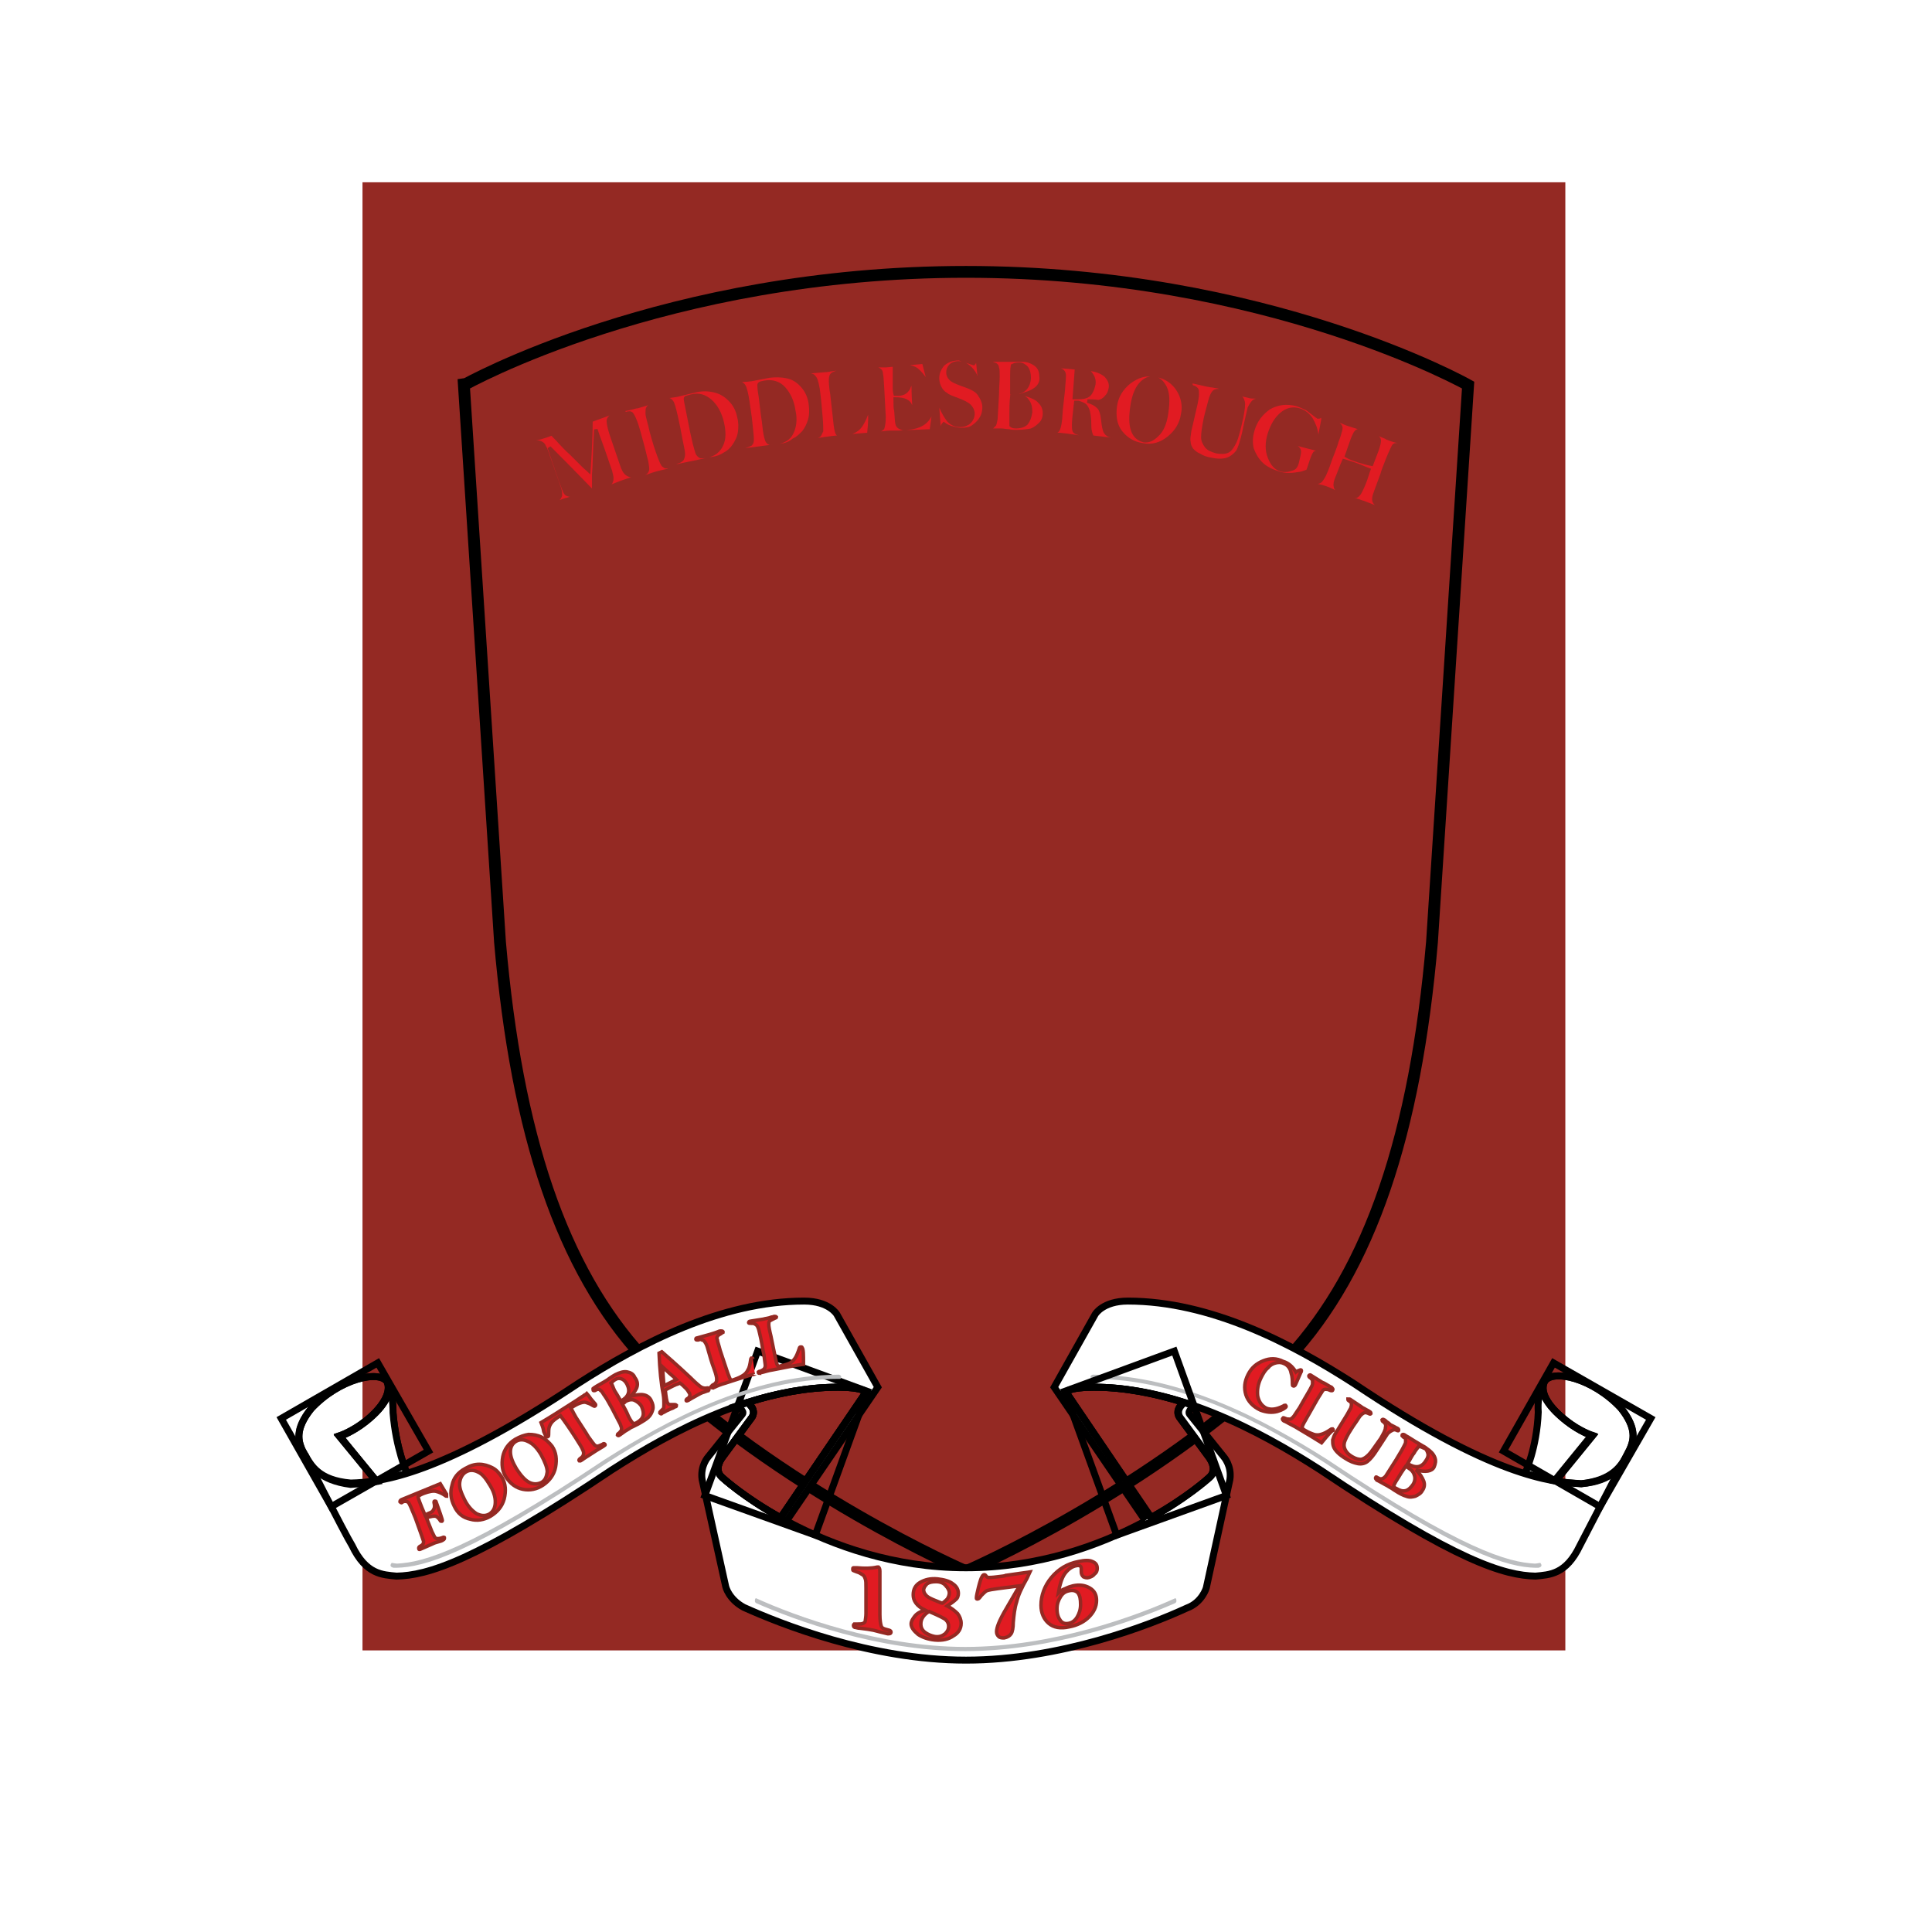
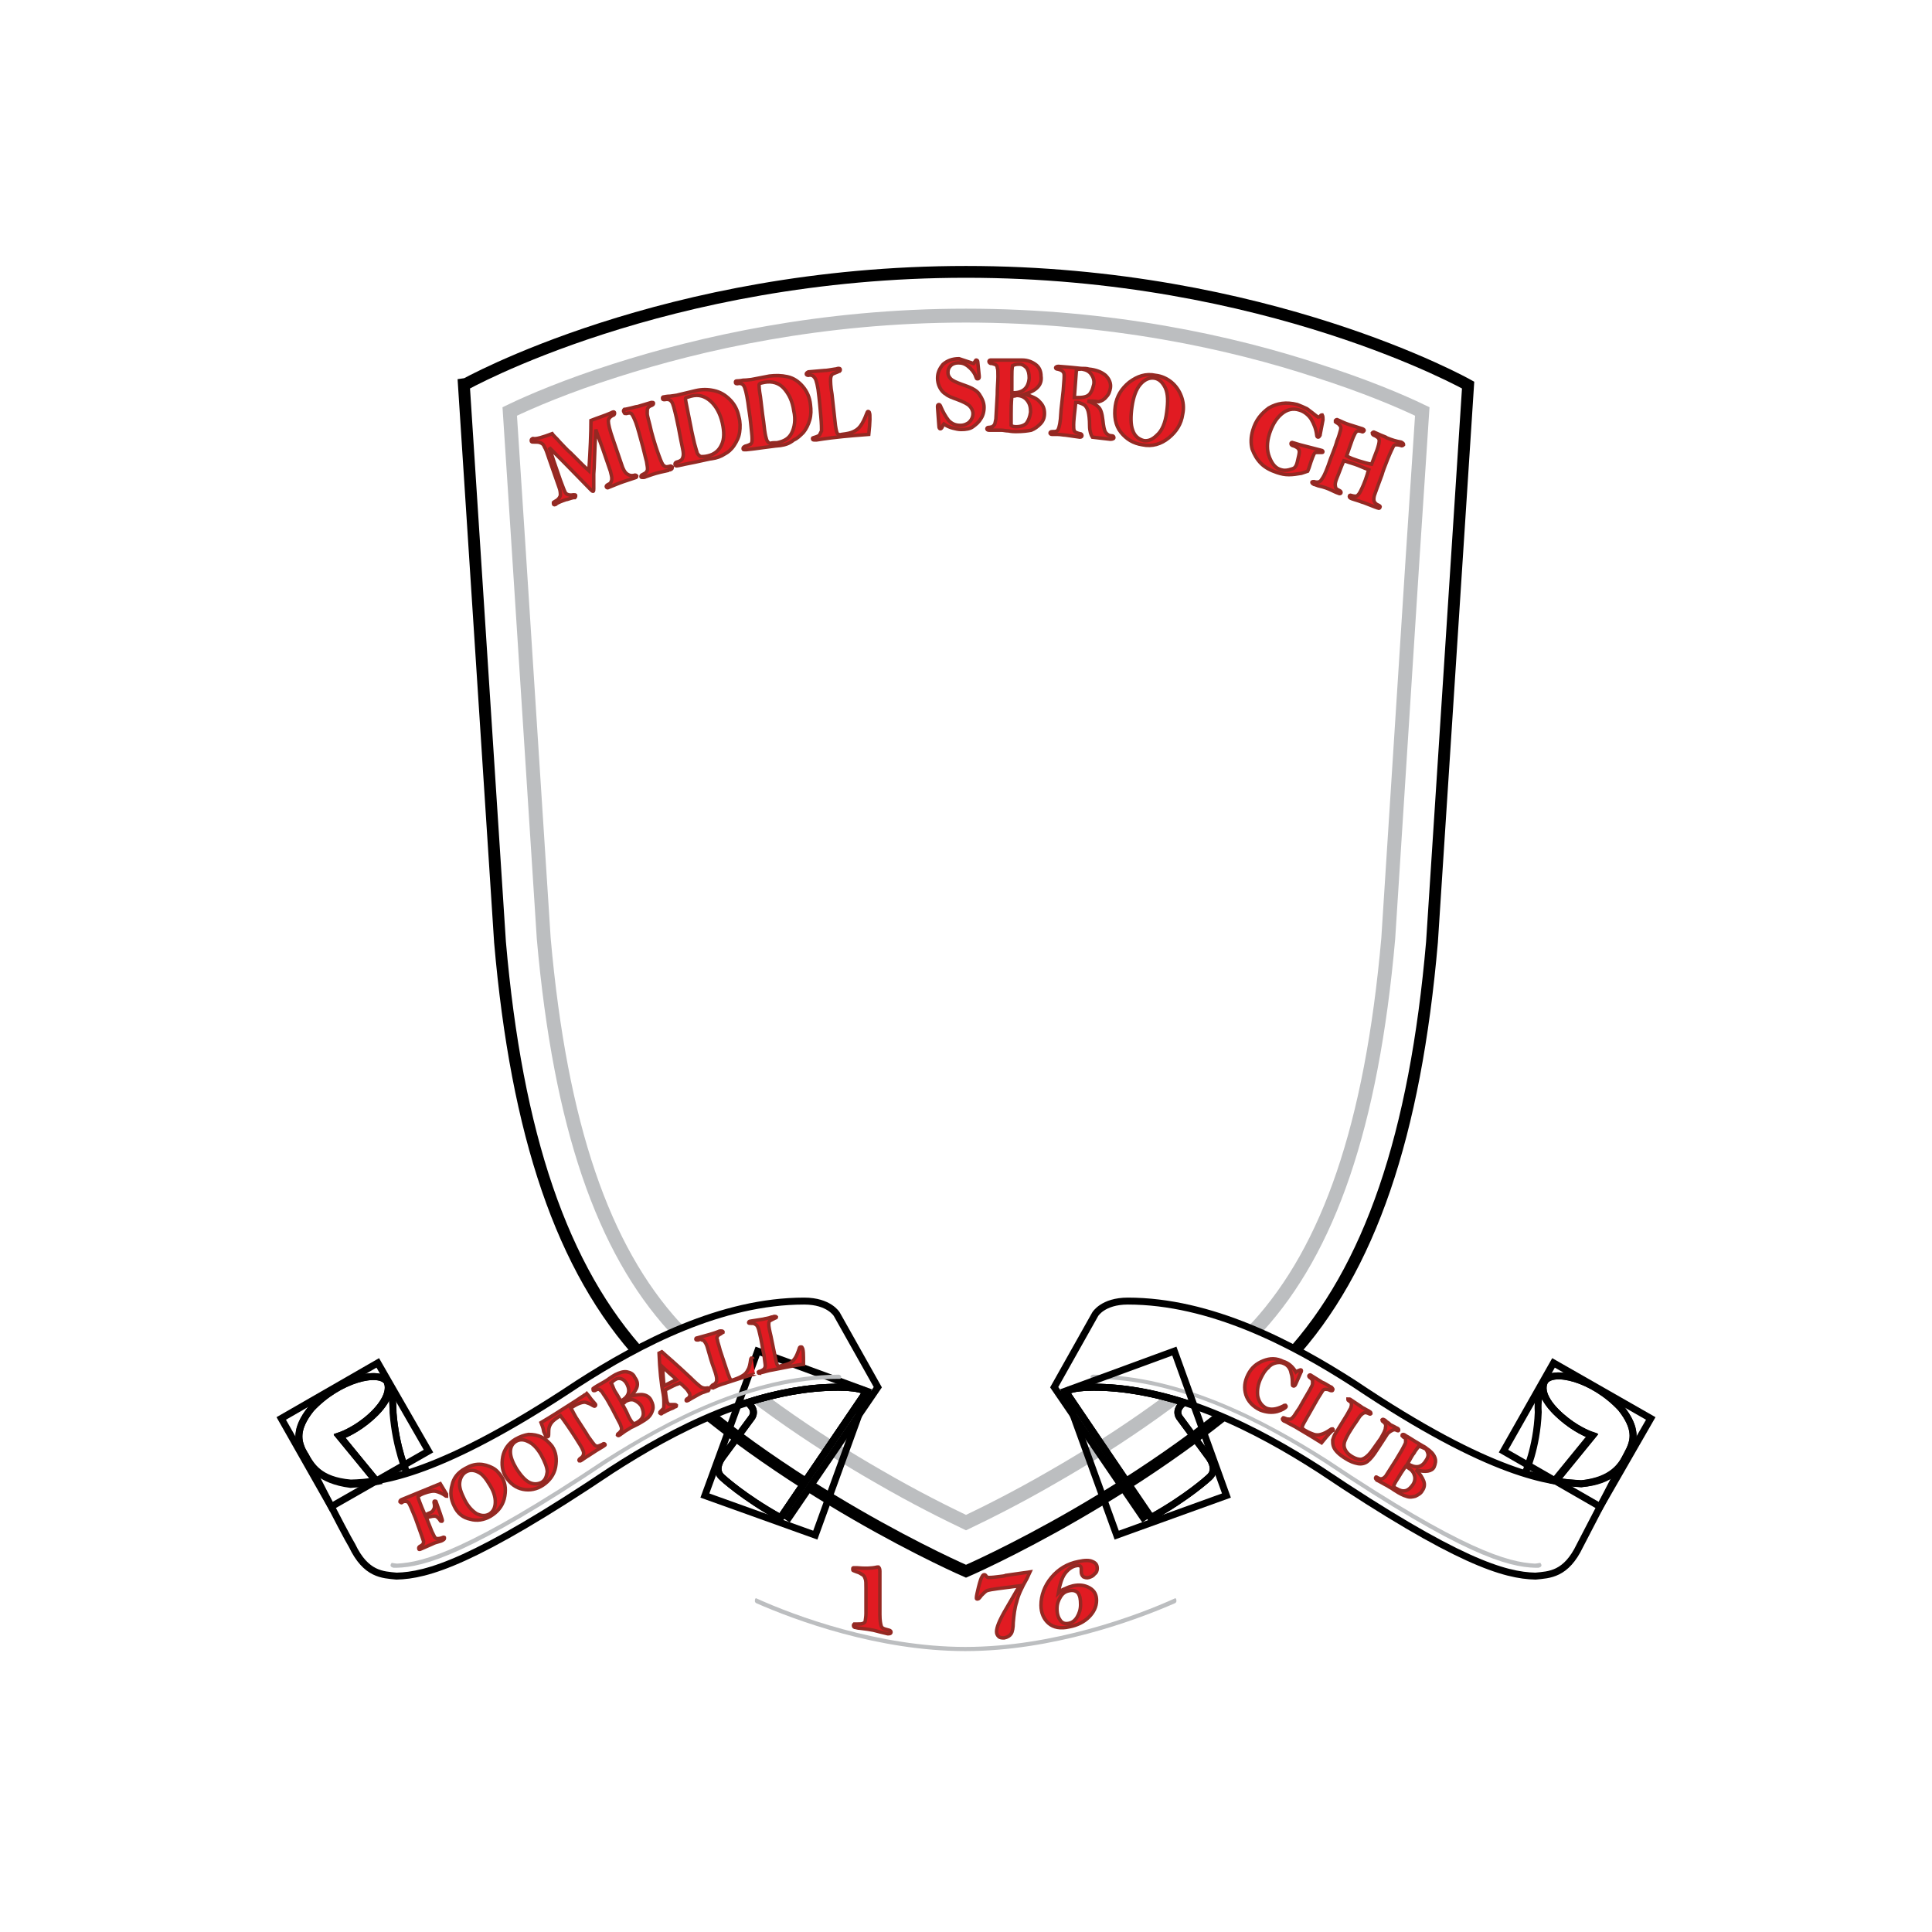
<svg xmlns="http://www.w3.org/2000/svg" xmlns:xlink="http://www.w3.org/1999/xlink" version="1.1" id="h7l6ed9houe084Mgdidbr4dfsd_Layer_1" x="0px" y="0px" viewBox="0 0 167 167" style="enable-background:new 0 0 167 167;" xml:space="preserve" class="h7l6ed9houe084Mgdidbr4dfsd">
  <style>.h7l6ed9houe084Mgdidbr4dfsd .st2{fill:#FFFFFF;} .h7l6ed9houe084Mgdidbr4dfsd .st34{fill-rule:evenodd;clip-rule:evenodd;fill:#FFFFFF;} .h7l6ed9houe084Mgdidbr4dfsd .st191{fill:none;} .h7l6ed9houe084Mgdidbr4dfsd .st6233{fill:none;stroke:#BCBEC0;stroke-width:1.201;stroke-miterlimit:3.864;} .h7l6ed9houe084Mgdidbr4dfsd .st6235{fill:#942923;} .h7l6ed9houe084Mgdidbr4dfsd .st6238{fill:none;stroke:#000000;stroke-width:1.021;stroke-miterlimit:3.864;} .h7l6ed9houe084Mgdidbr4dfsd .st6239{fill-rule:evenodd;clip-rule:evenodd;fill:#FFFFFF;stroke:#000000;stroke-width:0.6;} .h7l6ed9houe084Mgdidbr4dfsd .st6240{fill-rule:evenodd;clip-rule:evenodd;fill:#FFFFFF;stroke:#000000;stroke-width:0.6;stroke-miterlimit:3.864;} .h7l6ed9houe084Mgdidbr4dfsd .st6241{fill:none;stroke:#000000;stroke-width:0.6;stroke-miterlimit:3.864;} .h7l6ed9houe084Mgdidbr4dfsd .st6244{fill:none;stroke:#000000;stroke-width:0.6;} .h7l6ed9houe084Mgdidbr4dfsd .st6246{fill-rule:evenodd;clip-rule:evenodd;fill:#BCBEC0;} .h7l6ed9houe084Mgdidbr4dfsd .st6247{fill-rule:evenodd;clip-rule:evenodd;fill:#E11B22;stroke:#942923;stroke-width:0.3;stroke-miterlimit:3.864;}</style>
  <g>
    <path class="st2" d="M44.781,46.612l-0.72-11.046c1.861-0.9,4.982-2.221,9.125-3.542   C60.509,29.683,70.954,27.282,83.5,27.282s22.991,2.341,30.315,4.742   c4.142,1.321,7.264,2.641,9.125,3.542l-0.84,12.726l-2.101,32.836   c-1.441,16.268-5.163,26.833-11.286,33.557c-5.583,5.403-12.246,9.845-17.589,12.906   c-3.302,1.921-6.003,3.242-7.624,4.022c-1.621-0.78-4.322-2.101-7.624-4.022   c-5.343-3.062-12.006-7.504-17.589-12.906c-6.123-6.723-9.845-17.289-11.286-33.557   L44.781,46.612L44.781,46.612z" />
    <path class="st6233" d="M44.781,46.612l-0.72-11.046c1.861-0.9,4.982-2.221,9.125-3.542   C60.509,29.683,70.954,27.282,83.5,27.282s22.991,2.341,30.315,4.742   c4.142,1.321,7.264,2.641,9.125,3.542l-0.84,12.726l-2.101,32.836   c-1.441,16.268-5.163,26.833-11.286,33.557c-5.583,5.403-12.246,9.845-17.589,12.906   c-3.302,1.921-6.003,3.242-7.624,4.022c-1.621-0.78-4.322-2.101-7.624-4.022   c-5.343-3.062-12.006-7.504-17.589-12.906c-6.123-6.723-9.845-17.289-11.286-33.557   L44.781,46.612L44.781,46.612z" />
    <g>
      <g>
        <defs>
          <path id="h7l6ed9houe084Mgdidbr4dfsd_SVGID_00000024003204655888686680000011911091011011263382_" d="M44.961,49.373l2.041,31.816      c1.441,16.268,5.163,26.833,11.286,33.557      c5.583,5.403,12.246,9.845,17.589,12.906c3.302,1.921,6.003,3.242,7.624,4.022      c1.621-0.78,4.322-2.101,7.624-4.022c5.343-3.062,12.006-7.504,17.589-12.906      c6.123-6.723,9.845-17.289,11.286-33.557l2.041-31.816      c-1.921-0.84-4.682-1.981-8.224-3.122c-7.324-2.341-17.769-4.742-30.315-4.742      s-22.991,2.341-30.315,4.742C49.643,47.332,46.882,48.472,44.961,49.373z       M113.755,32.024c-7.324-2.341-17.769-4.742-30.315-4.742      s-22.991,2.341-30.315,4.742c-4.082,1.321-7.204,2.641-9.065,3.542      l0.84,12.726c1.921-0.84,4.742-2.041,8.284-3.182      C60.509,42.77,70.954,40.368,83.5,40.368s22.991,2.341,30.315,4.742      c3.602,1.141,6.423,2.281,8.284,3.182l0.84-12.726      C121.019,34.666,117.897,33.345,113.755,32.024z M83.5,23.5      c26.053,0,43.402,9.785,43.402,9.785l-3.122,48.144      c-1.441,16.628-5.343,28.274-12.366,35.898C99.588,128.853,83.5,135.816,83.5,135.816      s-16.088-6.963-27.914-18.489c-7.024-7.624-10.925-19.27-12.366-35.898      l-3.122-48.144C40.098,33.285,57.447,23.5,83.5,23.5z" />
        </defs>
        <clipPath id="h7l6ed9houe084Mgdidbr4dfsd_SVGID_00000133502813977165704620000010879915020770062498_">
          <use xlink:href="#SVGID_00000024003204655888686680000011911091011011263382_" style="overflow:visible;" />
        </clipPath>
        <g style="clip-path:url(#SVGID_00000133502813977165704620000010879915020770062498_);">
-           <rect x="31.334" y="15.756" class="st6235" width="103.972" height="126.903" />
          <radialGradient id="h7l6ed9houe084Mgdidbr4dfsd_SVGID_00000103963599553382492040000008567351240790089103_" cx="644.917" cy="-6051.069" r="112.565" gradientTransform="matrix(0.449 0 0 -0.449 -205.985 -2633.016)" gradientUnits="userSpaceOnUse">
            <stop offset="0" style="stop-color:#E11B22" />
            <stop offset="0.73" style="stop-color:#E11B22" />
            <stop offset="1" style="stop-color:#942923" />
          </radialGradient>
          <circle style="fill:url(#SVGID_00000103963599553382492040000008567351240790089103_);" cx="83.26" cy="80.889" r="50.485" />
        </g>
      </g>
    </g>
    <linearGradient id="h7l6ed9houe084Mgdidbr4dfsd_SVGID_00000032636472033411505960000010079643094388109711_" gradientUnits="userSpaceOnUse" x1="53.005" y1="-3649.919" x2="109.376" y2="-3649.919" gradientTransform="matrix(1 0 0 -1 0 -3572.572)">
      <stop offset="0" style="stop-color:#942923" />
      <stop offset="0.505" style="stop-color:#E11B22" />
      <stop offset="1" style="stop-color:#942923" />
    </linearGradient>
    <path style="fill-rule:evenodd;clip-rule:evenodd;fill:url(#SVGID_00000032636472033411505960000010079643094388109711_);" d="   M63.69,69.423c-0.18-0.06-0.3-0.12-0.12-1.021   c0.12-0.3,0-0.54-0.48-0.54c0,0-0.42,0.06-1.021,0.06   c-2.041,0-2.521-0.96-2.521-0.96s-0.54-0.96,0.36-0.78   c0.66,0.12,2.761-0.72,2.761-0.96c0-0.36-0.6-0.18-1.081-0.18   c-0.42-0.06-1.081-0.3-2.041-0.72c-0.72-0.24-1.261-0.18-2.041,0.12   c0,0-0.66,0.78-0.36-0.36c0.3-1.081,1.741-1.981,2.581-2.221   c0.24-0.06-0.12-0.9-0.42-0.84c-0.42,0.06-0.84,0.48-1.501,0.48   c0,0-0.9-0.06-1.261-0.54c-0.12-0.18-0.12-0.3-0.18-0.42   c-0.18-0.3-0.3-0.54-0.24-0.78c0.06-0.24,0.18-0.36,0.3-0.54   s0.3-0.48,0.42-0.6c0.36-0.24,1.081,0,1.141-0.18   c0.18-0.6-1.501-0.42-1.981-0.6c-0.24-0.12-0.36-0.36-0.54-0.54   c-0.12-0.18-0.3-0.48-0.36-0.6c0-0.3,0-0.54,0.18-1.021   c0.3-1.141,1.081-1.861,1.441-1.861c0.42,0,0.9,0,1.381-0.06   c0.48-0.06-0.24-1.441,0.3-1.801c0.66-0.42,1.201,0.12,1.441,0.18   c0.18,0.06,0.48,0.12,1.081,0.12c0.36,0,0.84,0.12,0.72,0.6   c0,0-0.12,1.201,0.06,1.381c0.18,0.06,0.6-0.6,0.78-0.84   c0.12-0.24,0.6-0.54,0.9-0.06c0,0,0.3,0.54,0.72,0.9   c0.6,0.42,0.18,0.96,0.18,0.96s-0.54,0.78-1.561,0.72   c-0.18,0-0.42,0.12-0.6,0.42c-0.18,0.36-0.18,3.182,0.48,3.602   c0.78,0.48,2.341,0.96,3.602,1.621c1.381,0.78,1.861,1.441,2.521,2.341   c0.54,0.66,2.521,0.78,2.821,1.021c0.12,0.12,0,1.201-2.821,2.821   c-2.881,1.381-3.842,1.021-4.082,1.141C64.531,69.063,64.17,69.603,63.69,69.423   z M78.397,59.278c0.54,0.18,1.141-0.78,1.141-0.78s-0.24-0.42-0.9-0.42   c-0.84,0.06-1.021,0.3-1.021,0.3S77.677,59.038,78.397,59.278z M77.137,56.396   c0.84-0.36,1.381-0.48,1.381-0.48s-0.18-0.24-0.54-0.12   C77.317,56.036,77.137,56.396,77.137,56.396z M83.44,50.814c0,0-0.66-0.24-1.501,0   c-0.84,0.3-1.081,0.66-1.021,0.72c0.06,0.18,0.66,0.12,1.141,0.12   C82.9,51.594,83.44,50.814,83.44,50.814z M78.578,63.3   c-1.201,0.24-2.701,0.6-3.902,1.021c-1.141,0.48-1.981,0.9-3.062,2.101   c-0.84,0.78-1.741,1.921-3.542,2.641c-1.261,0.48-2.041,1.261-2.041,1.501   c0,0-0.18,0.42,0.12,0.24c0,0,0.48-0.36,1.381-0.48   c0.9-0.06,1.681-0.06,1.681-0.06l0.18,0.18c0,0-1.081,0.72-1.741,1.741   c-0.54,0.84-0.9,1.681-0.9,2.761c0,0.24,0.24,0.66,0.48,0.3   c0,0,1.201-1.621,1.801-1.621c0.54,0,1.261,0.42,2.221,0.42   c1.621,0,2.161-0.12,2.161-0.12l0.06,0.24c0,0-0.6,0.6-1.201,1.621   c-0.36,0.66-0.66,1.441-0.78,2.401c0,0.42,0.18,0.6,0.54,0.3   c0,0,0.9-1.081,1.321-1.321c0.48-0.24,1.321-0.36,2.221-0.72   c1.141-0.36,1.801-0.84,1.801-0.84l0.24,0.24c0,0-0.24,1.141-0.12,1.921   c0.18,0.66,0.54,1.141,0.54,1.981c0,1.081-1.021,2.701-1.021,2.701v0.36   c0,0,1.201-0.54,2.581-1.021c0.96-0.36,1.981-1.201,2.401-1.981   c0.66-1.201,0.96-1.201,0.96-1.201s0.24,0.42,0.06,1.201   c-0.36,1.081-0.72,1.921-0.72,2.461c0,0,0.12,0.06,0.3,0.18   c1.141-1.561,2.341-1.561,3.722-3.362c1.801-2.581,1.441-5.403,1.441-5.403   l0.12-0.12c0,0,0.48,0.18,0.84,0.24c0.48,0.06,0.96,0,1.501,0.12   c0.54,0.18,0.72,0.54,0.78,0.9c0.06,0.36,0.12,1.141,0.36,2.041   c0.06,0.36,0.3,0.42,0.54,0.18c0.24-0.24,1.321-1.501,1.861-4.082   c0.24-1.201,0.06-1.981-0.66-2.941c-0.42-0.54-1.441-1.441-2.221-2.401   c-0.54-0.66-0.84-1.441-0.66-2.341c0.06-0.42,0.36-0.36,0.66-0.24   c0.18,0.12,0.36,0.12,0.36,0.12s0.96,0.18,1.861-0.36   c1.441-0.96,1.681-2.221,1.681-2.221s-0.24-0.18-0.78,0.12   c-0.18,0.12-0.42,0.3-0.84,0.18c-0.3-0.06-1.261-0.54-1.261-1.441   c0,0-0.06-0.9-0.3-2.221c-0.24-1.381-0.42-1.981-0.42-1.981   s-0.12-0.42,0.18-0.42c0.42,0.06,1.141,0.06,1.561-0.12   c0,0,1.261-0.48,1.861-1.801c0.18-0.36,0.48-1.021,0.24-1.381   c-0.12-0.18-0.78,0.3-1.441,0.42c-0.48,0.06-0.96,0-1.261-0.42   c-0.12-0.24-0.48-0.6-0.72-1.141c-0.24-0.66-0.06-1.081-0.06-1.081   s1.141-0.12,1.981-0.9c0.42-0.42,2.281-3.242,2.281-4.202   c0-0.12-0.18-0.36-0.6-0.18c0,0-2.041,1.981-3.542,2.641   c-1.261,0.42-2.101-0.48-2.101-0.48s0.96-0.54,2.041-1.321   c0.72-0.54,1.261-1.201,1.261-2.041c0-0.3-0.06-0.54-0.48-0.24   c0,0-1.501,0.9-2.581,1.261c-1.921,0.6-3.242,0.54-3.242,0.54   s0.06-0.6,1.261-1.201c0.78-0.36,1.201-0.3,1.141-0.72   c-0.06-0.18-0.24-0.42-0.54-0.54c0,0-1.441-0.54-3.062,0.96   c-1.381,1.441-1.861,2.521-1.861,2.521s-1.321,0.12-2.701,0.6   c-2.101,0.78-2.701,1.381-2.941,1.561c0,0-0.78,0.72-1.201,0.9   c-0.72,0.24-1.261,0.18-2.041,0.18c-0.6,0-1.441,0.06-1.741,0.24   c-0.24,0.12-0.6,0.3-1.021,1.021c-0.12,0.3-0.12,0.48-0.06,0.54   c0.24,0.18,0.6,0.36,0.78,0.6c0.18,0.3,0.24,0.84,0.66,1.561   c0.36,0.54,0.9,1.321,1.441,1.621c0.42,0.18,0.96,0.18,1.141,0.42   c0,0-0.96,0.66-1.921,0.48c-0.54-0.12-1.321-0.6-1.861-2.041   c-0.3-0.78-0.78-1.321-1.381-1.501c-0.48-0.06-1.261-0.06-2.101,0.54   c-0.6,0.48-0.84,0.72-1.081,1.021c-0.24,0.3-0.6,0.9-0.48,1.261   c0.12,0.24,0.42,0.54,0.96,0.54c0.36,0,0.78-0.18,1.321-0.6   c0.3-0.24,0.78-0.42,1.081-0.42c0.48,0.06,0.78,1.981,2.281,2.821   c1.021,0.54,2.401,0.42,2.401,0.42s0.36,0.18,0.36,0.72   c0,0.3,0.12,0.72,0.24,0.9c-0.06,0.42-0.36,0.78-0.9,1.141   c-0.24,0.18-0.36,0.42-0.36,0.42s0.42,0.54,1.801,0.24   c0.78-0.18,1.681-0.84,1.681-0.84s0.18,0.12,0.06,0.42   c-0.06,0.12-0.06,0.18,0.06,0.3c0.18,0.12,0.36,0.18,0.72,0.18   c0.42,0,1.321-0.48,1.801-0.9c0.18-0.12,0.3,0.06,0.06,0.3   C80.739,62.159,79.898,63,78.578,63.3z M59.548,51.414   c0.3,0.12,0.3,0.18,0.54,0.24c0.3,0.06,0.42,0.06,0.48,0   c0.12-0.36,0.24-1.081,0-1.381c-0.48-0.48-1.501-0.6-1.681-0.36   c-0.06,0.18,0,0.36,0.18,0.54C59.728,50.814,59.548,51.414,59.548,51.414z    M54.325,56.697c0.48,0,0.54-0.24,0.54-0.36   c0.06-0.18,0.06-0.42,0.18-0.9c0-0.12,0.18-0.54-0.36-0.36   c-0.9,0.3-1.681,1.741-1.681,1.741s-0.24,0.36,0.12,0.36   C53.905,56.997,54.145,56.637,54.325,56.697z M56.246,61.379   c0.18,0,0.24-0.12,0.18-0.3c-0.06-0.12-0.24-0.3-0.6-0.36   c-0.36,0-0.48,0.24-0.48,0.24c-0.06,0.12-0.06,0.24-0.06,0.42   c0,0.24-0.12,0.36-0.12,0.78c0,0.24,0.24,0.36,0.42,0.12   c0.24-0.3,0.24-0.72,0.3-0.84C55.946,61.379,56.066,61.379,56.246,61.379z    M63.87,52.795c-0.06,0.06,0,0.18,0.12,0.42   c0.12,0.18,0.54,0.48,0.54,0.48c0.24-0.06,0.54-0.3,0.48-0.66   c-0.06-0.72-0.18-1.021-0.24-1.201c-0.06-0.18-0.3-0.54-0.54-0.48   c-0.06,0.06-0.06,0.48-0.06,0.48s0.06,0.3,0,0.54   C64.05,52.555,63.87,52.795,63.87,52.795z M88.422,74.285   c0,0,0.36,1.561-0.78,3.962c-0.96,1.861-2.581,2.881-2.581,2.881   s0.24,1.021,1.081,1.381c1.321,0.48,2.581,2.941,2.581,3.902   c-0.06,2.041-0.24,2.521-0.84,4.142c-0.66,1.561-1.021,3.422-1.021,4.142   c0,1.201,1.141,2.581,1.141,3.602c0,1.561-0.48,2.221-1.081,4.022   c-0.96,2.581-0.18,3.962-0.18,3.962c0.18,0.36,0.3,0.24,0.42,0   c1.021-2.701,2.521-3.662,2.521-3.662c0.48-0.36,0.48,0.06,0.36,0.48   c-0.54,1.741-0.72,3.242-0.72,3.242l0.3-0.06   c1.921-2.161,2.281-2.941,2.521-3.662c0.36-1.381,0.36-2.701,0.36-2.701   s0.18-0.78,1.201-0.66c1.021,0.18,1.681-0.12,2.521-0.54   c1.021-0.72,1.741-1.501,1.741-1.501s0.48-0.42,1.081,0   c1.021,0.96,1.021,2.341,0.48,3.422c-0.78,1.441-1.441,1.681-1.801,1.681   c-0.48,0-0.96-0.72-1.681-0.72c-0.96,0-1.381,0.6-1.381,0.84   c0,0.54,0.42,0.54,0.48,0.96c0.18,0.96,0.66,1.741,0.66,1.741   c-0.12,0.24-0.96,0.66-1.201,0.96c-0.18,0.24-0.24,0.72-0.24,0.72   s-0.18,0.3,0.66,0.72c0.66,0.3,0.72,0.96,1.441,1.501   c0.54,0.36,1.021-0.18,1.021-0.18c0.54-0.72,0.66-1.261,0.66-1.261   c0.12-0.3,0.48-0.18,0.48,0c0.06,0.48,0.42,0.66,0.6,0.66   c0.72,0.06,1.201-0.36,1.201-0.36s0.6,0.06,1.021-0.24   c0.78-0.48,1.081-1.021,1.081-1.021s0.18-0.36-0.12-0.96   c-0.18-0.24-0.48-0.42-0.48-0.42s0.18-0.6,0.66-0.6   c0.54,0,1.081-0.54,1.321-1.081c0.24-0.66,0.3-1.261,0.3-1.261   c0.06-0.18-0.18-0.84,0.42-0.96c0.72-0.18,1.021-0.36,1.321-0.84   c0.36-0.66,0.3-1.081,0.3-1.081c-0.06-0.12-0.3-0.18-0.3-0.18   c-0.18-0.06-0.12-0.18-0.06-0.24c0.6-0.54,1.561-1.441,1.681-2.041   c0.06-0.36,0-0.6-0.3-0.9c-1.201,0.66-1.921,0.54-1.981,0.36   c0-0.18,0.78-0.54,0.78-0.54c0.96-0.6,1.381-1.501,1.561-2.221   c0.3-1.381,0.12-2.101,0.12-2.101h-0.24   c-1.081,1.921-2.761,2.581-2.761,2.581c-0.3,0.12-0.36-0.24-0.24-0.42   c0.78-0.96,1.081-1.561,1.201-2.521c0.12-0.96,0.06-1.441-0.24-2.221   c-0.06-0.18-0.18-0.12-0.24,0c-0.48,1.081-0.72,1.201-1.201,1.981   c-0.66,0.9-1.441,1.261-1.741,1.081c-0.48-0.42-0.42-1.381-0.78-1.801   c-0.6-0.54-1.501-0.42-2.221-0.06c-0.54,0.3-1.561,1.261-1.561,1.261   l-0.12-0.12c0.24-1.621-0.3-2.941-0.3-2.941l0.18-0.24   c0.72-0.06,1.201,0.18,1.201,0.18c1.201,0.48,1.921,0.54,3.482,0.54   c2.041,0,4.682-1.381,6.003-3.422c1.861-3.122,1.081-5.943,0.66-7.024   c-0.54-1.261-0.9-1.681-1.081-1.861c-0.24-0.18-0.36-0.06-0.3,0.18   c0.24,0.84,0.36,2.101,0.06,4.142c-0.06,0.42-0.3,0.36-0.48,0.12   c-0.36-0.66-1.021-1.681-1.501-2.161c-0.78-0.78-1.501-1.261-1.501-1.261   c-0.36-0.3-0.24-0.72-0.18-1.201c0.36-1.561,0.18-2.401-0.12-3.662   c-0.36-1.321-1.741-2.821-2.341-3.182c-0.24-0.18-0.42,0-0.24,0.24   c0.36,0.42,0.66,1.201,0.72,2.641c0,0.96-0.24,1.801-0.24,1.801   c-0.72-0.48-1.741-2.161-2.401-3.722c-0.54-1.141-0.78-2.701-0.42-3.902   c0.36-1.021,1.141-1.741,1.801-2.161c1.141-0.78,2.221-2.281,2.521-3.482   c0.42-2.281-0.54-2.581-0.54-2.581c-0.78,2.341-2.581,3.422-2.761,3.542   c-0.24,0.12-0.3,0.06-0.24-0.18c0.3-1.201,1.201-2.701,1.201-4.142   c0-1.021-0.72-1.801-1.381-2.641c-0.72-1.081-0.72-2.281,0.48-3.722   c0.9-0.96,1.741-1.381,2.281-1.501c0.42-0.12,0.72-0.24,0.6-0.48   c-0.12-0.3-0.3-0.3-0.72-0.12c-1.501,0.54-2.641,1.081-3.722,1.681   c-1.021,0.54-1.201,0.6-1.621,0.96c-0.84,0.96-0.9,1.621-0.84,3.182   c0.12,1.381,0.66,3.302,0.66,3.302l-0.12,0.24c0,0-1.021-0.78-2.041-0.96   c-1.501-0.18-1.501,0.3-1.501,0.3s2.281,2.281,2.641,3.962   c0.24,1.621,0.24,2.641,0.24,4.922c0,3.722,0.48,5.343,1.861,6.843   c1.201,1.141,2.821,2.821,3.001,3.902c0.06,0.24,0,0.3-0.18,0.3   c-0.48,0.12-0.66,0.18-1.141,0.3c-0.54,0.18-0.78,0.36-1.501,0.06   c-1.081-0.48-1.621-1.561-1.801-2.101c-0.06-0.36-0.12-0.54-0.12-0.54   c-0.06-0.48-0.54-0.48-0.54-0.06c-0.06,0.9-0.06,1.201,0.18,2.161   c0.54,1.681,2.821,2.641,3.962,3.002c1.381,0.36,3.362,0.54,4.142,0.96   c1.081,0.78,1.441,1.861,1.081,3.062c-0.54,1.081-1.381,1.381-2.461,1.561   c-1.561,0.18-2.161-0.12-3.482-0.96c-2.281-1.441-4.322-3.362-5.463-5.103   c-1.261-2.161-2.941-3.962-2.941-3.962l-1.621-2.041L88.422,74.285z    M104.39,104.24c-0.42,0.24-0.54,1.021-0.36,1.201   c0.36,0.24,0.78,0.12,1.321-0.12c0.96-0.48,1.141-1.381,1.141-1.381   c0.06-0.54-0.48-0.18-0.72,0.06c-0.42,0.3-0.78,0.42-1.021,0.42   C104.511,104.36,104.39,104.24,104.39,104.24z M101.209,108.442   c-0.78,0.18-1.081,0.3-0.96,0.6c0.24,0.9,1.081,0.96,1.321,0.96   c0.72,0,1.441-0.72,1.441-0.72c0.54-0.72-0.12-0.54-0.3-0.48   c-0.66,0.24-0.66,0.18-0.84,0.18   C101.629,108.983,101.209,108.442,101.209,108.442z M95.686,108.923   c-0.24-0.42-0.36-0.54-0.54-0.66c-0.48-0.36-0.66,0-0.78,0.12   c-0.36,0.78-0.36,1.141-0.36,1.501c0,0.72,0.6,0.96,0.6,0.96   c0.18,0.06,0.6,0.06,0.72-0.12c0.06-0.18-0.18-0.3-0.24-0.54   c-0.12-0.42,0.24-0.72,0.24-0.72   C95.686,109.163,95.686,108.923,95.686,108.923z M94.666,104.06   c0.18,0,0.36-0.18,0.12-0.54c-0.18-0.18-0.48-0.24-0.78-0.12   c-0.54,0.12-0.78,0.48-1.021,0.9c-0.42,0.72-0.18,0.9,0,1.081   c0.42,0.3,0.66,0.24,0.66,0.24s-0.18-0.48,0.12-0.78   c0.54-0.42,0.66-0.66,0.66-0.66   C94.485,104.06,94.666,104.06,94.666,104.06z M86.922,89.833   c0.06-0.06,1.381-1.201,1.141-3.482c-0.42-2.401-1.441-2.941-1.441-2.941   s-2.101,1.861-3.542,1.561c-1.861-0.48-2.941-0.66-4.742-0.66   c-1.141,0-2.161,0.78-2.761,1.441c-0.9,1.201-1.081,3.362-1.081,3.362   s0,0.84-1.141,0.84c-0.9-0.06-1.321,0.06-1.801,0.18   c-0.96,0.3-1.381,1.021-1.501,1.381c-0.48,1.501,0.06,2.161,0.06,2.161   c0.42-0.42,0.6-0.96,1.141-1.501c0.54-0.48,1.201-0.36,1.501,0   c0.48,0.6,0.96,0.96,1.381,1.021c0.66,0.06,1.321-0.24,1.801,0.12   c0.12,1.261,0.54,2.281,0.54,2.281s0,1.801-1.561,3.362   c-0.96,0.9-1.561,1.141-2.341,1.141c-0.72,0-1.021-0.9-1.201-1.381   c-0.18-0.6-0.54-1.141-1.141-1.021c-0.72,0.18-1.261,0.66-1.321,1.381   c-1.081,0.3-1.561,0.54-1.741,0.96c-0.24,0.54,0.06,0.84,0.06,0.84   s-1.321,0.9-1.321,1.561c0,1.081,0.54,2.041,1.321,2.041   c0.84,0,1.321-0.9,2.041-0.84c-0.54,0.48-0.78,1.021-0.78,1.441   c0,0.36,0.36,0.72,1.321,1.321c0.78,0.36,1.861,0.48,2.281,0.06   c0.36-0.42,0.42-0.96,0.72-1.021c0.18,0.36,0.66,0.78,0.9,0.78   c0.9,0,0.9-0.18,1.981-0.3c0.84-0.12,1.681-0.48,1.681-0.96   s-0.96-0.84-0.96-1.381c0-0.18,0.36-0.72,0.66-1.021   c0.3-0.42,0.6-0.12,0.6-0.12s0.42,1.921,1.261,2.641   c1.021,0.78,1.861,0.66,2.701-0.3c-1.981-0.18-1.201-1.381-1.201-1.381   s0.96,0.72,3.062,0.72c0.9,0,1.621-0.96,1.621-0.96v-0.36   c0,0-1.021,0.18-1.501-0.66c-0.6-0.9-0.66-1.321-0.66-1.321   c-0.12-0.18,0.06-0.24,0.18-0.24c0.6-0.06,0.6,0.36,1.621-0.3   c0.9-0.6,1.021-1.501,1.021-1.501c0.06-0.3-0.12-0.42-0.18-0.36   c-0.54,0.72-1.021,0.54-1.441,0.3c-0.66-0.54-0.84-1.201-0.84-1.201   s-0.12-0.48,0.36-0.66c1.381-0.54,2.461-2.161,2.581-3.722   c0-0.06-0.18-0.12-0.18-0.12c-0.24,0.3-1.141,0.84-1.801,0.9   c-0.66,0-1.021-0.36-1.141-0.72c-0.24-0.84,0-1.201,0.3-1.621   C84.46,90.253,85.601,89.953,86.922,89.833z M74.796,107.602   c0,0,0.9,0.6,1.441,0.78c0.48,0.18,0.66,0.06,0.48-0.3   c0,0-0.3-0.48-0.42-1.021c-0.06-0.24-0.12-0.3-0.24-0.36   c0,0-0.3-0.18-0.72,0c0,0-0.24,0.06-0.54,0.3   C74.556,107.062,74.556,107.362,74.796,107.602z M68.553,107.362   c0,0.18,0.24,0.42,0.36,0.78c0.12,0.3,0.6,0.42,0.72,0.3   c0.06-0.12,0.3-0.78,0.24-1.441c0,0-0.36-0.12-0.54-0.3   s-0.3-0.18-0.54-0.24C68.853,106.401,68.553,106.522,68.553,107.362z    M64.35,103.7c-0.18,0.6,0.42,1.141,0.42,1.141s0.06-0.3,0.48-0.54   c0.36-0.24,0.42-0.6,0.42-0.6s-0.06-0.06-0.06-0.18   c-0.06-0.3,0.12-0.66,0-0.9c-0.12-0.18-0.36-0.12-0.36-0.12   S64.591,102.98,64.35,103.7z M67.232,97.637   c-0.6,0.24-1.201,0.6-1.201,0.72c0,0.18,0.18,0.24,0.18,0.24   s0.24-0.18,0.84,0c0.6,0.18,0.84,0.06,0.84,0.06   s0.06-0.24,0.48-0.42c0.42-0.18,0.18-0.66,0.18-0.66   S67.892,97.397,67.232,97.637z M61.769,76.987c-0.12-0.6-0.18-0.96-0.78-0.96   c-0.9,0-0.48,0.66-1.861,1.261c-1.921,0.54-1.321,1.681-1.321,1.681   s-0.54-0.12-1.201,0.24c-0.6,0.36-1.201,1.981-0.06,3.362   c0.12,0.12,0,0.24,0.6,0.3c0.12,0,0.18,0.12,0.06,0.3   c0,0-0.9,1.081-0.36,2.041c0.24,0.36,0.84,0.9,3.542,1.081   c0.84,0.06,0.84-0.72,1.081-0.72c0.42,0,0.3,0.42,1.201,0.42   c0.6,0,0.9-1.081,1.441-1.441c0.6-0.36,1.321-0.24,1.741-0.84   c0.42-0.66-0.36-1.261-0.36-1.261s0.3-0.24,0.9-0.06   c0,0,1.621,1.921,2.881,1.921c1.741,0,2.821-0.78,2.821-0.78   s0.84-0.48,0.06-0.6c0,0-1.381-0.12-1.921-0.78   c0,0-0.42-0.54-0.12-0.84c0.42-0.36,0.66-0.06,0.78,0.06   c0.54,0.84,1.021,1.081,1.381,1.261c0.36,0.12,0.66,0.18,1.381,0.18   c0.54,0,0.78-0.3,0.78-0.36c-0.54-0.48-1.141-1.981-0.36-3.182   c0.6-0.84,1.621-0.24,1.801,0c0.24,0.24,0.48,0.72,1.141,0.6   c0.54-0.12,0.24-2.101-0.36-2.881c0,0-0.9-0.24-2.461,0.36   c-1.021,0.42-2.281,1.741-2.701,1.681c-0.48-0.18-0.9-1.441-0.48-2.401   c0.36-0.72,1.321-1.741,0.24-2.161c-1.561-0.6-3.422,0.9-4.082,1.501   c-0.78,0.66-1.501,1.681-3.602,2.701c0,0-1.801,0.78-1.801,0.18   C61.889,78.367,61.829,77.767,61.769,76.987z M57.687,76.026   c-1.621,0.54-1.201,1.141-1.201,1.141s1.081-0.24,1.561,0.18   c0,0,1.501-0.36,1.921-1.141C60.028,76.206,59.368,75.546,57.687,76.026z    M54.205,81.369c-0.48,0.6-0.3,1.801-0.24,2.041s0.18,0.54,0.42,0.12   c0,0,0.6-1.141,1.501-1.441c0,0-0.18-0.42-0.24-1.261   C55.646,80.769,54.926,80.529,54.205,81.369z M58.768,87.672   c0.84,1.261,1.861,0.78,1.861,0.78s-0.48-0.78-0.36-1.441   c0.06-0.24,0.24-0.18,0.24-0.42c0,0-1.141,0-2.041-0.24   C58.467,86.291,58.167,86.592,58.768,87.672z M64.831,84.971   c-0.6,0.06-1.081,0.9-1.081,0.9c0.9,1.441,2.401,0.6,2.401,0.6   s0.12-0.3-0.06-0.3c-0.54-0.12-0.66-0.18-0.72-0.24   C65.071,85.211,64.831,84.971,64.831,84.971z" />
    <path class="st6238" d="M83.5,23.5c26.053,0,43.402,9.785,43.402,9.785l-3.122,48.144   c-1.441,16.628-5.343,28.274-12.366,35.898C99.588,128.853,83.5,135.816,83.5,135.816   s-16.088-6.963-27.914-18.489c-7.024-7.624-10.925-19.27-12.366-35.898   l-3.122-48.144C40.098,33.285,57.447,23.5,83.5,23.5z" />
    <g>
      <path class="st6239" d="M32.535,128.012l-3.182-3.902c0,0,1.081-0.36,2.221-1.261    c1.381-1.081,2.341-2.461,1.861-3.482c0.42,0.9,0.54,1.741,0.54,2.761    c0.24,3.062,1.201,5.223,1.201,5.223    C34.155,127.652,33.255,127.892,32.535,128.012z" />
      <path class="st6240" d="M32.535,128.012l-3.182-3.902c0,0,1.081-0.36,2.221-1.261    c1.381-1.081,2.341-2.461,1.861-3.482c0.42,0.9,0.54,1.741,0.54,2.761    c0.24,3.062,1.201,5.223,1.201,5.223    C34.155,127.652,33.255,127.892,32.535,128.012z" />
    </g>
    <path class="st191" d="M133.565,119.368c-0.42,0.9-0.54,1.741-0.54,2.761   c-0.24,3.062-1.201,5.223-1.201,5.223" />
    <g>
      <path class="st34" d="M131.824,127.352c1.021,0.3,1.861,0.48,2.581,0.6l3.182-3.902    c0,0-1.081-0.36-2.221-1.261c-1.261-0.96-2.221-2.161-2.041-3.122    c-0.3,0.78-0.42,1.501-0.36,2.401    C132.845,125.191,131.824,127.352,131.824,127.352z" />
      <path class="st6241" d="M131.824,127.352c1.021,0.3,1.861,0.48,2.581,0.6l3.182-3.902    c0,0-1.081-0.36-2.221-1.261c-1.261-0.96-2.221-2.161-2.041-3.122    c-0.3,0.78-0.42,1.501-0.36,2.401    C132.845,125.191,131.824,127.352,131.824,127.352z" />
    </g>
    <path class="st34" d="M67.472,131.194l7.384-10.865c0,0-0.24-0.42-2.401-0.42   c-7.144,0-14.167,3.662-19.57,7.144c-11.886,7.984-15.968,9.125-18.609,9.185   c-1.201-0.12-2.641-0.12-3.842-2.641c-0.42-0.84-3.182-6.183-4.022-7.864   h0.06c0.48,0.9,1.201,2.221,3.962,2.461   c2.641-0.06,7.744-0.66,19.63-8.644c5.403-3.422,12.366-7.144,19.57-7.144   c2.161,0,2.821,1.141,2.821,1.141l3.542,6.303l-7.864,11.526L67.472,131.194z" />
    <path class="st6241" d="M68.012,131.434l7.864-11.526l-3.542-6.303   c0,0-0.66-1.141-2.821-1.141c-7.144,0-14.167,3.662-19.57,7.144   c-11.886,7.924-16.988,8.524-19.63,8.584c-2.761-0.24-3.422-1.501-3.962-2.461" />
-     <path class="st6239" d="M103.25,121.529c0,0-0.66,0.42-0.42,0.72l2.941,3.662   c0,0,0.72,0.78,0.54,1.981l-2.041,9.365c0,0-0.36,1.261-1.681,1.741   C99.468,140.438,91.664,143.5,83.5,143.5c-8.284,0-16.148-3.182-19.21-4.562   c-1.321-0.72-1.561-1.801-1.561-1.801l-2.041-9.245   c-0.18-1.201,0.54-1.981,0.54-1.981l2.941-3.662   c0.24-0.3-0.48-0.72-0.48-0.72l0.9-0.3c0,0,0.84,0.54,0.42,1.261   l-2.521,3.422c0,0-0.9,1.081-0.06,1.801c0,0,8.524,7.804,21.071,7.804   s21.071-7.804,21.071-7.804c0.84-0.72-0.06-1.801-0.06-1.801l-2.521-3.422   c-0.42-0.72,0.42-1.261,0.42-1.261L103.25,121.529z" />
    <path class="st191" d="M103.25,121.529c0,0-0.66,0.42-0.42,0.72l2.941,3.662   c0,0,0.72,0.78,0.54,1.981l-2.041,9.365c0,0-0.36,1.261-1.681,1.741   C99.468,140.438,91.664,143.5,83.5,143.5c-8.284,0-16.148-3.182-19.21-4.562   c-1.321-0.72-1.561-1.801-1.561-1.801l-2.041-9.245   c-0.18-1.201,0.54-1.981,0.54-1.981l2.941-3.662   c0.24-0.3-0.48-0.72-0.48-0.72l0.9-0.3c0,0,0.84,0.54,0.42,1.261   l-2.521,3.422c0,0-0.9,1.081-0.06,1.801c0,0,8.524,7.804,21.071,7.804   s21.071-7.804,21.071-7.804c0.84-0.72-0.06-1.801-0.06-1.801l-2.521-3.422   c-0.42-0.72,0.42-1.261,0.42-1.261L103.25,121.529z" />
    <g>
      <g>
        <defs>
          <path id="h7l6ed9houe084Mgdidbr4dfsd_SVGID_00000114067208037383067250000012019814873624486306_" d="M64.591,121.229      c0,0,0.84,0.54,0.42,1.261l-2.521,3.422c0,0-0.9,1.081-0.06,1.801      c0,0,1.801,1.681,5.043,3.482l7.384-10.865c0,0-0.24-0.42-2.401-0.42      C69.753,119.908,67.112,120.448,64.591,121.229z" />
        </defs>
        <clipPath id="h7l6ed9houe084Mgdidbr4dfsd_SVGID_00000114788311241606955110000007014649495099536042_">
          <use xlink:href="#SVGID_00000114067208037383067250000012019814873624486306_" style="overflow:visible;" />
        </clipPath>
      </g>
      <g>
        <defs>
          <path id="h7l6ed9houe084Mgdidbr4dfsd_SVGID_00000161606989308588556820000017860112774641819526_" d="M64.591,121.229      c0,0,0.84,0.54,0.42,1.261l-2.521,3.422c0,0-0.9,1.081-0.06,1.801      c0,0,1.801,1.681,5.043,3.482l7.384-10.865c0,0-0.24-0.42-2.401-0.42      C69.753,119.908,67.112,120.448,64.591,121.229z" />
        </defs>
        <defs>
          <path id="h7l6ed9houe084Mgdidbr4dfsd_SVGID_00000117674039138139752390000016011379266837798801_" d="M64.591,121.229      c0,0,0.84,0.54,0.42,1.261l-2.521,3.422c0,0-0.9,1.081-0.06,1.801      c0,0,1.801,1.681,5.043,3.482l7.384-10.865c0,0-0.24-0.42-2.401-0.42      C69.753,119.908,67.112,120.448,64.591,121.229z" />
        </defs>
        <clipPath id="h7l6ed9houe084Mgdidbr4dfsd_SVGID_00000097484544522873282940000011977792092770728619_">
          <use xlink:href="#SVGID_00000161606989308588556820000017860112774641819526_" style="overflow:visible;" />
        </clipPath>
        <clipPath id="h7l6ed9houe084Mgdidbr4dfsd_SVGID_00000156559981965459279470000010896732672590401953_" style="clip-path:url(#SVGID_00000097484544522873282940000011977792092770728619_);">
          <use xlink:href="#SVGID_00000117674039138139752390000016011379266837798801_" style="overflow:visible;" />
        </clipPath>
        <linearGradient id="h7l6ed9houe084Mgdidbr4dfsd_SVGID_00000016067957368204088990000018062064650529736854_" gradientUnits="userSpaceOnUse" x1="-7836.596" y1="6472.314" x2="-7825.724" y2="6472.314" gradientTransform="matrix(0.417 -1.146 1.294 0.47 -5042.809 -11891.836)">
          <stop offset="0" style="stop-color:#942923" />
          <stop offset="0.505" style="stop-color:#E11B22" />
          <stop offset="1" style="stop-color:#942923" />
        </linearGradient>
        <polygon style="clip-path:url(#SVGID_00000156559981965459279470000010896732672590401953_);fill:url(#SVGID_00000016067957368204088990000018062064650529736854_);stroke:#000000;stroke-width:0.6;" points="     65.491,116.787 60.929,129.273 70.473,132.695 74.976,120.268    " />
      </g>
      <g>
        <path id="h7l6ed9houe084Mgdidbr4dfsd_SVGID_5_" class="st6244" d="M64.591,121.229c0,0,0.84,0.54,0.42,1.261     l-2.521,3.422c0,0-0.9,1.081-0.06,1.801c0,0,1.801,1.681,5.043,3.482     l7.384-10.865c0,0-0.24-0.42-2.401-0.42     C69.753,119.908,67.112,120.448,64.591,121.229z" />
      </g>
      <g>
        <path id="h7l6ed9houe084Mgdidbr4dfsd_SVGID_6_" class="st6244" d="M64.591,121.229c0,0,0.84,0.54,0.42,1.261     l-2.521,3.422c0,0-0.9,1.081-0.06,1.801c0,0,1.801,1.681,5.043,3.482     l7.384-10.865c0,0-0.24-0.42-2.401-0.42     C69.753,119.908,67.112,120.448,64.591,121.229z" />
      </g>
    </g>
    <path class="st34" d="M98.988,131.434l-7.864-11.526l3.542-6.303c0,0,0.66-1.141,2.821-1.141   c7.144,0,14.167,3.662,19.57,7.144c11.886,7.984,16.988,8.524,19.63,8.644   c2.761-0.24,3.422-1.501,3.962-2.461c-0.84,1.621-3.542,6.963-4.022,7.864   c-1.201,2.461-2.581,2.521-3.842,2.641c-2.641-0.06-6.723-1.261-18.609-9.185   c-5.403-3.422-12.366-7.144-19.57-7.144c-2.161,0-2.401,0.42-2.401,0.42   l7.384,10.865L98.988,131.434z" />
    <path class="st6241" d="M98.988,131.434l-7.864-11.526l3.542-6.303   c0,0,0.66-1.141,2.821-1.141c7.144,0,14.167,3.662,19.57,7.144   c11.886,7.984,16.988,8.524,19.63,8.644c2.761-0.24,3.422-1.501,3.962-2.461" />
    <path class="st6241" d="M67.472,131.194l7.384-10.865c0,0-0.24-0.42-2.401-0.42   c-7.144,0-14.167,3.662-19.57,7.144c-11.886,7.984-15.968,9.125-18.609,9.185   c-1.201-0.12-2.641-0.12-3.842-2.641c-0.6-0.96-4.322-8.284-4.322-8.284   c-0.3-0.72-0.66-1.741,0.78-3.542c2.401-2.581,5.943-3.422,6.603-2.281   c0.48,1.021-0.54,2.341-1.921,3.422c-1.141,0.9-2.221,1.261-2.221,1.261   l3.242,3.902" />
    <path class="st6241" d="M99.528,131.194l-7.384-10.865c0,0,0.24-0.42,2.401-0.42   c7.144,0,14.167,3.662,19.57,7.144c11.886,7.984,15.968,9.125,18.609,9.185   c1.201-0.12,2.641-0.12,3.842-2.641c0.54-1.021,4.322-8.344,4.322-8.344   c0.3-0.72,0.66-1.741-0.78-3.542c-2.401-2.581-5.943-3.422-6.603-2.281   c-0.48,1.021,0.54,2.341,1.921,3.422c1.141,0.9,2.221,1.261,2.221,1.261   l-3.182,3.902" />
    <g>
      <g>
        <defs>
          <path id="h7l6ed9houe084Mgdidbr4dfsd_SVGID_00000156565569668842761110000005198094531344731034_" d="M26.351,125.731l-0.24-0.42      c-0.3-0.72-0.66-1.741,0.78-3.542c2.401-2.581,5.943-3.422,6.603-2.281      c0.48,1.021-0.54,2.341-1.921,3.422c-1.141,0.9-2.221,1.261-2.221,1.261      l3.182,3.902c-0.9,0.18-1.621,0.18-2.221,0.24      C27.552,127.952,26.832,126.692,26.351,125.731z" />
        </defs>
        <clipPath id="h7l6ed9houe084Mgdidbr4dfsd_SVGID_00000176005488654215856170000017848873154046930346_">
          <use xlink:href="#SVGID_00000156565569668842761110000005198094531344731034_" style="overflow:visible;" />
        </clipPath>
        <linearGradient id="h7l6ed9houe084Mgdidbr4dfsd_SVGID_00000151539683039177901330000000133794946797792920_" gradientUnits="userSpaceOnUse" x1="-3538.359" y1="7414.892" x2="-3529.404" y2="7414.892" gradientTransform="matrix(0.935 -0.534 0.646 1.13 -1455.204 -10145.534)">
          <stop offset="0" style="stop-color:#942923" />
          <stop offset="0.505" style="stop-color:#E11B22" />
          <stop offset="1" style="stop-color:#942923" />
        </linearGradient>
        <polygon style="clip-path:url(#SVGID_00000176005488654215856170000017848873154046930346_);fill:url(#SVGID_00000151539683039177901330000000133794946797792920_);stroke:#000000;stroke-width:0.6;" points="     32.655,117.807 24.31,122.61 28.633,130.233 37.037,125.431    " />
      </g>
      <g>
        <path id="h7l6ed9houe084Mgdidbr4dfsd_SVGID_10_" class="st6244" d="M26.351,125.731l-0.24-0.42     c-0.3-0.72-0.66-1.741,0.78-3.542c2.401-2.581,5.943-3.422,6.603-2.281     c0.48,1.021-0.54,2.341-1.921,3.422c-1.141,0.9-2.221,1.261-2.221,1.261     l3.182,3.902c-0.9,0.18-1.621,0.18-2.221,0.24     C27.552,127.952,26.832,126.692,26.351,125.731z" />
      </g>
    </g>
    <path class="st6246" d="M83.44,142.359c-7.504,0-14.767-2.701-18.069-4.202   c0,0-0.12-0.06-0.12,0.24c0,0.12,0.12,0.18,0.12,0.18   c3.422,1.501,10.565,4.142,18.069,4.142s14.707-2.641,18.129-4.142   c0,0,0.12-0.06,0.12-0.18c0-0.3-0.12-0.24-0.12-0.24   C98.267,139.658,91.004,142.359,83.44,142.359z" />
    <path class="st6246" d="M72.575,119.188c-0.06,0-0.12,0-0.12,0   c-7.384,0-14.587,3.782-19.99,7.264c-11.826,7.924-15.788,9.005-18.189,9.065   h-0.24c0,0-0.48-0.06-0.18-0.42c0.12,0,0.3,0.06,0.48,0.06   c2.281-0.12,6.183-1.141,17.949-9.005c5.403-3.422,12.606-7.264,20.11-7.324   C72.755,118.768,72.815,119.188,72.575,119.188z" />
    <path class="st6246" d="M94.425,119.188c0.06,0,0.12,0,0.12,0   c7.384,0,14.587,3.782,19.99,7.264c11.826,7.924,15.788,9.005,18.189,9.065   h0.24c0,0,0.48-0.06,0.18-0.42c-0.12,0-0.3,0.06-0.48,0.06   c-2.281-0.12-6.183-1.141-17.949-9.005c-5.403-3.422-12.606-7.264-20.11-7.324   C94.185,118.768,94.185,119.188,94.425,119.188z" />
    <g>
      <path class="st6247" d="M47.722,37.487c0.12,0.18,0.36,0.36,0.66,0.72    c0.3,0.3,0.6,0.66,0.96,0.96c0.3,0.3,0.66,0.66,1.021,1.021    c0.3,0.3,0.48,0.42,0.54,0.48c0.12-1.801,0.18-3.242,0.18-4.322    c0.6-0.24,1.201-0.42,1.741-0.66c0.06,0,0.06-0.06,0.12-0.06    c0.12-0.06,0.18,0,0.18,0.06c0,0.06,0,0.12-0.06,0.18    c-0.3,0.12-0.48,0.3-0.48,0.54s0.12,0.78,0.42,1.621l0.72,2.101    c0.12,0.42,0.3,0.72,0.48,0.84c0.18,0.12,0.36,0.18,0.6,0.12    c0.12-0.06,0.18,0,0.24,0.06c0,0.06,0,0.06-0.06,0.12l-1.081,0.36    c-0.36,0.12-0.78,0.3-1.381,0.54c-0.06,0-0.12-0.06-0.12-0.12    c0-0.06,0.06-0.12,0.18-0.18c0.12-0.06,0.24-0.12,0.24-0.24    c0.06-0.06,0.06-0.18,0.06-0.3c0-0.12-0.06-0.36-0.12-0.6    l-0.66-1.921c-0.36-0.96-0.54-1.501-0.6-1.681    c-0.12,2.041-0.12,3.302-0.18,3.842v1.261c0,0.12,0,0.24-0.06,0.24    c-0.06,0-0.12-0.06-0.24-0.18c-0.36-0.36-1.501-1.561-3.542-3.602    c0.24,0.72,0.54,1.621,0.96,2.821c0.24,0.6,0.36,1.021,0.48,1.141    s0.36,0.18,0.66,0.12c0.12,0,0.18,0,0.18,0.06c0,0.06,0,0.12-0.06,0.18    c0,0-0.06,0-0.12,0c-0.3,0.06-0.54,0.18-0.66,0.18    c-0.36,0.12-0.66,0.24-0.84,0.36c-0.06,0-0.06,0.06-0.06,0.06    c-0.12,0.06-0.18,0-0.18-0.06s0-0.06,0-0.12c0,0,0.06-0.06,0.18-0.12    c0.24-0.12,0.36-0.3,0.42-0.48c0-0.18,0-0.42-0.12-0.72l-0.84-2.401    c-0.18-0.54-0.3-0.9-0.42-1.081c-0.06-0.18-0.18-0.3-0.36-0.36    c-0.12-0.06-0.3-0.06-0.6-0.06c-0.12,0-0.18,0-0.18-0.12    c0-0.06,0-0.12,0.12-0.18h0.06C46.341,37.967,46.942,37.787,47.722,37.487z" />
      <path class="st6247" d="M53.965,35.386c0.12,0,0.3-0.06,0.6-0.12    c0.24-0.06,0.42-0.12,0.54-0.12l1.201-0.36c0.12,0,0.18,0,0.18,0.06    c0,0.06,0,0.12-0.12,0.18c-0.18,0.06-0.36,0.18-0.36,0.24    c-0.06,0.06-0.06,0.24-0.06,0.48s0.18,0.72,0.36,1.561    c0.24,0.9,0.48,1.621,0.66,2.101c0.18,0.48,0.3,0.78,0.42,0.84    c0.12,0.12,0.24,0.12,0.48,0.06c0.12-0.06,0.18,0,0.24,0.06    c0,0.12,0,0.18-0.18,0.24c-0.06,0-0.12,0-0.18,0.06    c-0.54,0.12-0.84,0.18-1.021,0.24c-0.42,0.12-0.72,0.24-0.9,0.3    c-0.12,0.06-0.18,0.06-0.24,0.06c-0.12,0-0.18,0-0.18-0.06    c0-0.06,0-0.12,0.12-0.18c0.24-0.12,0.36-0.18,0.42-0.36    c0.06-0.12,0-0.42-0.06-0.78c-0.12-0.42-0.24-1.021-0.48-1.861    c-0.24-0.9-0.42-1.501-0.54-1.741c-0.12-0.3-0.24-0.48-0.3-0.54    c-0.06-0.06-0.24-0.06-0.42,0c-0.12,0-0.18,0-0.18-0.06    C53.845,35.506,53.905,35.446,53.965,35.386z" />
      <path class="st6247" d="M61.529,39.648c-0.12,0-0.6,0.12-1.441,0.3l-0.9,0.18    l-0.54,0.12c-0.12,0-0.18,0.06-0.24,0c-0.06,0-0.06-0.06-0.06-0.12    c0-0.06,0-0.12,0.12-0.18c0.24-0.06,0.36-0.12,0.48-0.24    c0.06-0.12,0.12-0.24,0.12-0.48s-0.12-0.66-0.24-1.321    s-0.24-1.261-0.36-1.801c-0.18-0.78-0.3-1.261-0.42-1.381    c-0.12-0.18-0.3-0.24-0.6-0.18c-0.12,0-0.18,0-0.18-0.12    c0-0.06,0-0.12,0.12-0.12c0.06,0,0.24-0.06,0.54-0.06    c0.36-0.06,0.54-0.06,0.72-0.12l1.501-0.36    c0.54-0.12,1.021-0.12,1.561,0c0.54,0.12,0.96,0.36,1.381,0.78    c0.42,0.42,0.66,0.9,0.78,1.501c0.12,0.42,0.12,0.9,0.06,1.321    c-0.06,0.42-0.24,0.78-0.48,1.141s-0.54,0.6-0.78,0.72    C62.309,39.468,61.949,39.588,61.529,39.648z M61.169,39.408    c0.54-0.12,0.96-0.42,1.201-0.96c0.24-0.48,0.24-1.141,0.06-1.921    c-0.18-0.78-0.54-1.441-1.021-1.861c-0.48-0.42-1.021-0.6-1.681-0.42    c-0.24,0.06-0.36,0.12-0.42,0.12c-0.06,0.06-0.06,0.06-0.06,0.12    c0,0.06,0.06,0.36,0.18,0.96l0.3,1.501    c0.06,0.36,0.18,0.84,0.3,1.381c0.12,0.42,0.18,0.66,0.24,0.84    c0.06,0.12,0.18,0.24,0.3,0.3C60.749,39.468,60.929,39.468,61.169,39.408z" />
      <path class="st6247" d="M67.472,38.508c-0.12,0-0.6,0.06-1.501,0.18l-0.9,0.12    l-0.54,0.06c-0.12,0-0.18,0-0.24,0s-0.06-0.06-0.06-0.12    c0-0.06,0.06-0.12,0.18-0.18c0.24-0.06,0.36-0.12,0.48-0.18    c0.12-0.12,0.12-0.24,0.12-0.48s-0.06-0.66-0.12-1.321    s-0.18-1.261-0.24-1.801c-0.12-0.78-0.24-1.261-0.36-1.441    c-0.12-0.18-0.3-0.24-0.54-0.18c-0.12,0-0.18,0-0.18-0.12    c0-0.06,0-0.12,0.12-0.12c0.06,0,0.24,0,0.54-0.06    c0.36,0,0.6-0.06,0.72-0.06l1.561-0.3    c0.54-0.06,1.021-0.06,1.561,0.06c0.54,0.12,0.96,0.42,1.321,0.84    c0.36,0.42,0.6,0.96,0.66,1.561c0.06,0.48,0.06,0.9-0.06,1.321    c-0.12,0.42-0.3,0.78-0.54,1.081c-0.3,0.3-0.54,0.54-0.84,0.66    C68.252,38.327,67.892,38.447,67.472,38.508z M67.172,38.267    c0.6-0.12,1.021-0.36,1.261-0.84s0.36-1.141,0.18-1.921    c-0.12-0.84-0.42-1.441-0.84-1.921s-1.021-0.66-1.681-0.54    c-0.24,0.06-0.36,0.06-0.42,0.12c-0.06,0.06-0.06,0.06-0.06,0.12    c0,0.06,0,0.36,0.12,1.021l0.18,1.501c0.06,0.36,0.12,0.84,0.18,1.381    c0.06,0.42,0.12,0.66,0.18,0.84c0.06,0.12,0.12,0.24,0.3,0.3    C66.692,38.267,66.932,38.267,67.172,38.267z" />
      <path class="st6247" d="M75.096,37.547c-0.72,0.06-1.741,0.12-3.242,0.3    c-0.48,0.06-0.9,0.12-1.261,0.18c-0.06,0-0.12,0-0.18,0    c-0.12,0-0.18,0-0.18-0.12c0-0.06,0-0.06,0.06-0.06    c0,0,0.12-0.06,0.18-0.06c0.18-0.06,0.3-0.12,0.36-0.18    c0.06-0.12,0.12-0.24,0.18-0.36c0-0.18,0-0.6-0.06-1.261    c-0.06-0.66-0.12-1.441-0.24-2.341c-0.06-0.36-0.12-0.6-0.18-0.78    c-0.06-0.18-0.18-0.3-0.24-0.36c-0.12-0.06-0.24-0.12-0.42-0.06    c-0.12,0-0.18-0.06-0.18-0.12c0-0.06,0.06-0.12,0.18-0.18l1.381-0.12    c0.24,0,0.48-0.06,0.9-0.12c0.12,0,0.24-0.06,0.3-0.06    c0.12,0,0.18,0,0.18,0.12c0,0.06,0,0.06-0.06,0.12    c-0.06,0-0.12,0.06-0.3,0.12c-0.18,0.06-0.3,0.12-0.36,0.18    c-0.06,0.06-0.12,0.24-0.12,0.42c0,0.18,0,0.6,0.12,1.261l0.3,2.701    c0.06,0.42,0.12,0.66,0.18,0.72c0.06,0.06,0.18,0.12,0.36,0.06    c0.48-0.06,0.78-0.12,1.021-0.24s0.42-0.24,0.6-0.48    s0.36-0.6,0.54-1.081c0.06-0.12,0.06-0.18,0.12-0.18    s0.12,0.06,0.12,0.12C75.216,35.806,75.216,36.466,75.096,37.547z" />
-       <path class="st6247" d="M79.838,31.304c0.12,0.48,0.24,0.9,0.36,1.381    c0,0.06-0.06,0.12-0.12,0.12s-0.12-0.06-0.18-0.12    c-0.3-0.42-0.6-0.72-0.84-0.84s-0.6-0.18-1.021-0.18    c-0.24,0-0.48,0.06-0.72,0.12c0,0.54,0,1.081,0,1.741    c0,0.12,0,0.3,0.06,0.54h0.3c0.18,0,0.36-0.06,0.48-0.12    c0.12-0.06,0.24-0.18,0.36-0.36c0.06-0.18,0.12-0.3,0.18-0.36    c0-0.12,0.06-0.12,0.12-0.12c0.06,0,0.12,0,0.12,0.12v0.06    c0,0.18,0,0.72,0.06,1.681c0,0.12,0,0.24,0.06,0.36v0.06    c0,0.06-0.06,0.12-0.12,0.12s-0.12-0.06-0.18-0.24    c-0.06-0.3-0.18-0.48-0.42-0.6c-0.18-0.12-0.54-0.18-0.96-0.18    c0,0.48,0,0.84,0.06,0.96c0.06,0.66,0.06,1.081,0.12,1.201    c0,0.12,0.12,0.24,0.24,0.3c0.12,0.06,0.36,0.12,0.6,0.06    c1.081-0.06,1.741-0.48,2.041-1.201c0.06-0.12,0.12-0.18,0.12-0.18    c0.06,0,0.12,0,0.12,0.12c0,0.06,0,0.12,0,0.18l-0.18,1.321l-1.561,0.06    c-0.42,0-0.84,0-1.201,0.06c-0.36,0-0.66,0-0.84,0    c-0.24,0-0.6,0.06-1.021,0.12c-0.06,0-0.12,0-0.12,0    c-0.12,0-0.18-0.06-0.18-0.12c0-0.06,0.06-0.12,0.18-0.12    c0.24,0,0.42-0.12,0.54-0.24c0.06-0.18,0.12-0.48,0.12-0.96    l-0.12-2.281c-0.06-0.78-0.06-1.261-0.12-1.441    c0-0.18-0.06-0.3-0.18-0.36c-0.06-0.06-0.24-0.12-0.42-0.12    c-0.06,0-0.12-0.06-0.12-0.12s0.06-0.12,0.12-0.12H76.597L79.838,31.304z" />
      <path class="st6247" d="M84.16,31.424c0.06-0.06,0.06-0.12,0.12-0.18    c0.06-0.12,0.06-0.12,0.12-0.12s0.12,0.06,0.12,0.18l0.12,1.201v0.12    c0,0.06-0.06,0.12-0.12,0.12c-0.06,0-0.12,0-0.12-0.06    c0,0-0.06-0.12-0.12-0.3c-0.12-0.24-0.3-0.48-0.6-0.72    c-0.3-0.24-0.54-0.3-0.84-0.3c-0.24,0-0.48,0.06-0.66,0.24    c-0.18,0.18-0.24,0.36-0.24,0.6c0,0.18,0.06,0.36,0.24,0.54    c0.18,0.18,0.48,0.3,0.96,0.48c0.72,0.24,1.261,0.48,1.501,0.84    c0.24,0.36,0.42,0.72,0.42,1.141c0,0.42-0.12,0.78-0.3,1.021    c-0.18,0.3-0.42,0.48-0.66,0.66c-0.24,0.18-0.6,0.24-1.021,0.24    c-0.24,0-0.48-0.06-0.72-0.12c-0.24-0.06-0.54-0.18-0.78-0.36    c-0.06,0.06-0.12,0.18-0.12,0.24c-0.06,0.12-0.12,0.18-0.18,0.18    c-0.06,0-0.12-0.06-0.12-0.24l-0.12-1.621c0-0.06,0-0.12,0-0.12    c0-0.06,0.06-0.12,0.12-0.12s0.12,0.06,0.18,0.24    c0.18,0.42,0.42,0.84,0.66,1.141c0.3,0.3,0.6,0.42,1.021,0.42    c0.3,0,0.6-0.12,0.78-0.3c0.18-0.18,0.3-0.42,0.3-0.72    c0-0.24-0.12-0.48-0.3-0.66c-0.18-0.18-0.54-0.36-1.021-0.54    c-0.48-0.18-0.84-0.3-1.021-0.48c-0.24-0.12-0.42-0.36-0.54-0.6    s-0.18-0.54-0.18-0.78c0-0.48,0.18-0.84,0.48-1.201    c0.36-0.3,0.78-0.48,1.381-0.48    C83.26,31.124,83.62,31.244,84.16,31.424z" />
      <path class="st6247" d="M88.603,34.065c0.54,0.18,1.021,0.36,1.261,0.66    c0.3,0.3,0.42,0.6,0.42,1.021c0,0.36-0.12,0.66-0.36,0.9    s-0.48,0.42-0.78,0.54c-0.3,0.06-0.72,0.12-1.321,0.12    c-0.12,0-0.36,0-0.66-0.06c-0.24,0-0.42-0.06-0.6-0.06s-0.42,0-0.78,0    c-0.12,0-0.24,0-0.3,0c-0.12,0-0.18-0.06-0.18-0.12    c0-0.06,0.06-0.12,0.12-0.12c0.18,0,0.3-0.06,0.36-0.06    c0.06-0.06,0.12-0.12,0.18-0.18c0.06-0.12,0.06-0.24,0.12-0.48    l0.12-2.101c0-0.66,0.06-1.141,0.06-1.561c0-0.42,0-0.66-0.06-0.78    c0-0.12-0.06-0.18-0.12-0.24s-0.18-0.06-0.3-0.12    c-0.12,0-0.18,0-0.24-0.06c0,0-0.06-0.06-0.06-0.12s0.06-0.12,0.12-0.12    c0.06,0,0.24,0,0.54,0c0.54,0,1.081,0,1.561,0c0.3,0,0.54,0,0.66,0    c0.48,0,0.9,0.18,1.201,0.42c0.3,0.24,0.42,0.6,0.42,0.96    C90.103,33.285,89.563,33.765,88.603,34.065z M87.462,33.945    c0.96,0.06,1.441-0.42,1.501-1.261c0-0.36-0.06-0.66-0.24-0.9    c-0.18-0.18-0.36-0.3-0.6-0.3c-0.18,0-0.36,0-0.6,0.12    c-0.06,0.3-0.06,0.6-0.06,0.96    C87.462,32.805,87.462,33.285,87.462,33.945z M87.462,34.245    c-0.06,0.6-0.06,1.141-0.06,1.561c0,0.54,0,0.9,0,0.96    c0.06,0.06,0.18,0.12,0.42,0.12c0.42,0,0.72-0.12,0.9-0.3    c0.18-0.24,0.3-0.54,0.36-0.96c0-0.42-0.06-0.72-0.3-1.021    c-0.18-0.24-0.48-0.42-0.9-0.42    C87.702,34.245,87.582,34.245,87.462,34.245z" />
      <path class="st6247" d="M94.005,34.666c0.36,0.12,0.66,0.24,0.9,0.48    c0.24,0.18,0.36,0.6,0.42,1.141c0.06,0.54,0.12,0.9,0.24,1.081    c0.12,0.18,0.3,0.3,0.54,0.3c0.12,0,0.18,0.06,0.18,0.18    c0,0.06-0.12,0.12-0.3,0.12l-1.561-0.18    c-0.12-0.18-0.24-0.54-0.24-0.96c0-0.6-0.06-1.021-0.12-1.261    s-0.18-0.42-0.3-0.54c-0.18-0.12-0.36-0.18-0.54-0.24    c-0.06,0-0.18,0-0.24,0c-0.12,1.021-0.18,1.681-0.18,1.921    c0,0.24,0,0.42,0.06,0.54c0.06,0.12,0.24,0.18,0.48,0.24    c0.12,0,0.18,0.06,0.18,0.18c0,0.06-0.06,0.12-0.18,0.12l-1.261-0.18    c-0.18,0-0.42-0.06-0.66-0.06s-0.42,0-0.48,0    c-0.12,0-0.18-0.06-0.18-0.12c0-0.06,0.06-0.12,0.18-0.12    c0.18,0,0.3,0,0.42-0.06c0.12-0.06,0.24-0.42,0.3-1.021l0.06-0.84    l0.18-1.621c0.06-0.84,0.12-1.321,0.06-1.501    c-0.06-0.18-0.24-0.3-0.54-0.36c-0.12,0-0.18-0.06-0.18-0.12    s0.12-0.12,0.24-0.12c0.78,0.06,1.441,0.12,1.981,0.18    c0.24,0,0.48,0,0.66,0.06c0.6,0.06,1.081,0.24,1.441,0.54    c0.3,0.3,0.48,0.66,0.42,1.081c-0.06,0.3-0.12,0.54-0.36,0.78    c-0.18,0.24-0.42,0.36-0.66,0.42C94.606,34.666,94.305,34.666,94.005,34.666    z M92.865,34.365c0.06,0,0.12,0,0.18,0c0.24,0,0.48,0,0.72-0.06    c0.24-0.06,0.42-0.18,0.54-0.42c0.12-0.18,0.18-0.42,0.24-0.66    c0.06-0.36-0.06-0.66-0.24-0.9s-0.42-0.36-0.78-0.42    c-0.12,0-0.3,0-0.48,0.06L92.865,34.365z" />
      <path class="st6247" d="M99.888,32.444c0.54,0.06,1.021,0.3,1.381,0.6    c0.36,0.3,0.66,0.72,0.84,1.201s0.24,1.021,0.12,1.561    c-0.12,0.84-0.54,1.501-1.201,2.041c-0.66,0.54-1.441,0.78-2.281,0.6    c-0.78-0.12-1.381-0.48-1.861-1.081c-0.48-0.6-0.6-1.381-0.48-2.281    c0.12-0.84,0.54-1.501,1.201-2.041    C98.327,32.505,99.048,32.264,99.888,32.444z M100.849,35.626    c0.12-0.9,0.12-1.561-0.12-2.101c-0.24-0.48-0.54-0.78-0.96-0.84    c-0.42-0.06-0.84,0.12-1.201,0.54c-0.36,0.42-0.6,1.081-0.72,1.921    c-0.12,0.84-0.12,1.561,0.06,2.041c0.18,0.54,0.54,0.78,0.96,0.9    c0.42,0.06,0.78-0.12,1.141-0.48    C100.428,37.247,100.729,36.587,100.849,35.626z" />
-       <path class="st6247" d="M103.07,32.985l1.321,0.3c0.12,0,0.24,0.06,0.42,0.06    c0.24,0.06,0.48,0.06,0.6,0.12c0.12,0,0.18,0.06,0.18,0.18    c0,0.06-0.06,0.12-0.18,0.12c-0.18,0-0.36,0-0.48,0.12    s-0.24,0.36-0.36,0.84c-0.12,0.42-0.24,0.9-0.36,1.381    c-0.18,0.84-0.24,1.381-0.24,1.681s0.12,0.54,0.3,0.78    c0.18,0.24,0.48,0.36,0.9,0.48c0.42,0.06,0.72,0.06,0.96-0.06    c0.24-0.12,0.42-0.42,0.6-0.78s0.36-1.081,0.6-2.161    c0.12-0.66,0.18-1.081,0.12-1.321s-0.18-0.42-0.36-0.48    c-0.18-0.06-0.24-0.12-0.18-0.18c0-0.06,0.12-0.12,0.24-0.06    c0.06,0,0.18,0.06,0.3,0.12s0.3,0.06,0.48,0.12    c0.18,0.06,0.3,0.06,0.54,0.06c0.12,0,0.24,0.06,0.3,0.06    c0.12,0,0.18,0.06,0.18,0.18c0,0.06-0.06,0.12-0.18,0.06    c-0.12,0-0.3,0-0.42,0.12s-0.24,0.3-0.36,0.54    c-0.06,0.3-0.24,0.96-0.48,2.161c-0.18,0.78-0.36,1.321-0.54,1.621    c-0.24,0.3-0.54,0.54-0.9,0.66s-0.84,0.12-1.381,0    c-0.42-0.06-0.72-0.18-1.021-0.36c-0.3-0.12-0.48-0.3-0.66-0.48    c-0.12-0.18-0.24-0.42-0.24-0.66c-0.06-0.24,0-0.54,0.06-0.96    l0.54-2.341c0.06-0.3,0.12-0.6,0.12-0.84s0-0.36-0.06-0.42    c-0.06-0.06-0.18-0.18-0.3-0.18c-0.12-0.06-0.12-0.06-0.18-0.06    c0,0,0-0.06,0-0.12C102.89,32.985,102.95,32.925,103.07,32.985z" />
      <path class="st6247" d="M114.355,36.286l-0.24,1.261c0,0.06,0,0.12-0.06,0.12    c0,0.06-0.06,0.12-0.12,0.12c-0.06,0-0.12-0.06-0.12-0.18    c-0.06-0.54-0.24-0.96-0.48-1.381c-0.24-0.36-0.6-0.66-1.021-0.78    c-0.54-0.18-1.081-0.06-1.561,0.36c-0.48,0.42-0.78,0.96-1.021,1.681    c-0.24,0.78-0.24,1.441,0,2.041c0.24,0.6,0.54,0.96,1.021,1.081    c0.18,0.06,0.42,0.06,0.66,0c0.24-0.06,0.42-0.12,0.48-0.18    c0.12-0.12,0.18-0.24,0.24-0.48c0.12-0.48,0.18-0.78,0.18-0.9    s-0.06-0.24-0.12-0.3c-0.06-0.06-0.24-0.18-0.48-0.24    c-0.12-0.06-0.12-0.12-0.12-0.18c0-0.06,0.06-0.12,0.18-0.06    l0.6,0.18l1.861,0.48c0.06,0,0.12,0.06,0.12,0.12    c0,0.06-0.06,0.06-0.06,0.06c-0.06,0-0.18,0-0.36,0s-0.24,0-0.3,0.06    c-0.06,0.06-0.24,0.48-0.48,1.261c-0.06,0.18-0.12,0.3-0.12,0.3    s-0.18,0.06-0.54,0.18c-0.36,0.06-0.72,0.12-1.081,0.12    s-0.66-0.06-1.021-0.18c-0.54-0.18-1.021-0.42-1.381-0.78    s-0.6-0.78-0.78-1.261c-0.12-0.48-0.12-1.021,0.06-1.621    c0.24-0.84,0.72-1.441,1.381-1.921c0.72-0.42,1.501-0.54,2.461-0.3    c0.3,0.12,0.6,0.24,0.84,0.36c0.24,0.18,0.48,0.36,0.78,0.6    c0.06,0.06,0.12,0.06,0.18,0.12c0.06,0,0.12,0,0.18-0.06    c0.06-0.12,0.12-0.12,0.18-0.12C114.355,35.986,114.355,36.106,114.355,36.286z" />
      <path class="st6247" d="M118.558,40.128l0.48-1.261c0.12-0.36,0.18-0.6,0.18-0.78    c0-0.18-0.12-0.3-0.36-0.42c-0.18-0.06-0.24-0.12-0.24-0.24    c0.06-0.06,0.12-0.12,0.18-0.06c0.12,0.06,0.3,0.12,0.54,0.24    c0.3,0.12,0.48,0.18,0.54,0.24c0.42,0.18,0.84,0.3,1.201,0.36    c0.06,0,0.12,0.06,0.12,0.06c0.12,0.06,0.12,0.12,0.12,0.18    c-0.06,0.06-0.12,0.12-0.24,0.06c-0.18-0.06-0.3-0.06-0.42-0.06    c-0.12,0-0.18,0.06-0.24,0.18c-0.06,0.12-0.24,0.48-0.48,1.081    c-0.24,0.6-0.42,1.081-0.48,1.321c-0.36,0.96-0.6,1.621-0.66,1.801    c-0.06,0.24-0.06,0.42,0,0.54s0.18,0.24,0.36,0.3    c0.12,0.06,0.18,0.12,0.12,0.18c0,0.06-0.06,0.12-0.18,0.06    c-0.06,0-0.12-0.06-0.18-0.06l-1.081-0.42c-0.06,0-0.18-0.06-0.36-0.12    c-0.36-0.12-0.6-0.18-0.72-0.24c-0.12-0.06-0.12-0.12-0.12-0.18    c0-0.06,0.06-0.12,0.18-0.06c0.18,0.06,0.36,0.06,0.42,0.06    c0.12-0.06,0.24-0.18,0.36-0.42c0.12-0.24,0.36-0.72,0.6-1.501    c0-0.06,0.06-0.18,0.12-0.36c-0.48-0.18-0.84-0.36-1.201-0.48    c-0.42-0.12-0.72-0.24-0.96-0.3c-0.24,0.54-0.42,1.081-0.6,1.501    c-0.12,0.3-0.18,0.54-0.12,0.72c0,0.18,0.12,0.24,0.36,0.36    c0.12,0.06,0.12,0.12,0.12,0.18s-0.12,0.12-0.18,0.06    c-0.06,0-0.12-0.06-0.18-0.06c-0.3-0.12-0.6-0.3-0.96-0.42    c-0.18-0.06-0.36-0.12-0.66-0.18c-0.18-0.06-0.3-0.12-0.36-0.12    c-0.12-0.06-0.18-0.12-0.18-0.18c0-0.06,0.12-0.06,0.18-0.06    c0.18,0.06,0.36,0.06,0.48,0c0.12-0.06,0.18-0.18,0.3-0.36    c0.12-0.18,0.36-0.72,0.66-1.621c0.36-0.9,0.54-1.441,0.54-1.501    c0.18-0.42,0.24-0.72,0.3-0.9c0.06-0.18,0.06-0.36,0-0.42    c-0.06-0.06-0.12-0.18-0.24-0.24s-0.18-0.12-0.18-0.12s0-0.06,0-0.12    c0.06-0.06,0.12-0.12,0.18-0.06c0.12,0.06,0.3,0.12,0.54,0.24    c0.12,0.06,0.3,0.12,0.48,0.18l1.141,0.36    c0.12,0.06,0.18,0.12,0.12,0.18c-0.06,0.06-0.12,0.12-0.18,0.06    c-0.18-0.06-0.3-0.06-0.36-0.06c-0.06,0-0.18,0.12-0.24,0.24    c-0.06,0.12-0.18,0.36-0.3,0.72l-0.42,1.201    c0.3,0.18,0.66,0.3,1.021,0.42    C117.837,39.948,118.197,40.068,118.558,40.128z" />
    </g>
    <path class="st6247" d="M76.056,135.816v3.722c0,0.54,0.06,0.84,0.12,1.021   c0.06,0.18,0.24,0.24,0.48,0.3c0.18,0.06,0.3,0.06,0.3,0.12   c0.06,0,0.06,0.06,0.06,0.12c0,0.06-0.06,0.12-0.18,0.12   c0,0-0.06,0-0.12,0c-0.54-0.12-0.96-0.24-1.201-0.3   c-0.3-0.06-0.66-0.12-1.201-0.18c-0.18,0-0.3-0.06-0.36-0.06   c-0.12,0-0.18-0.06-0.18-0.18c0-0.06,0-0.06,0.06-0.12   c0.06,0,0.18,0,0.3,0c0.24,0,0.36,0,0.48-0.06   c0.12-0.06,0.18-0.12,0.18-0.24c0-0.06,0.06-0.3,0.06-0.6v-2.221   c0-0.36,0-0.66-0.06-0.78c-0.06-0.18-0.12-0.3-0.24-0.36   c-0.12-0.06-0.24-0.18-0.48-0.24c-0.18-0.06-0.3-0.12-0.3-0.12   c-0.06,0-0.06-0.06-0.06-0.12c0-0.06,0-0.12,0.06-0.12   c0.06,0,0.12,0,0.3,0c0.66,0.06,1.201,0.06,1.741-0.06   c0.06,0,0.12,0,0.12,0C75.996,135.516,76.056,135.576,76.056,135.816z" />
-     <path class="st6247" d="M81.879,138.818c0.36,0.18,0.66,0.42,0.9,0.66   c0.18,0.24,0.3,0.54,0.3,0.84c0,0.48-0.24,0.84-0.66,1.081   c-0.42,0.3-0.96,0.42-1.621,0.36c-0.6-0.06-1.081-0.24-1.441-0.48   c-0.36-0.3-0.6-0.6-0.6-0.9c0-0.24,0.12-0.42,0.3-0.66   c0.18-0.24,0.48-0.42,0.9-0.54c-0.36-0.18-0.6-0.36-0.78-0.6   c-0.18-0.24-0.24-0.48-0.24-0.72c0-0.48,0.18-0.84,0.6-1.081   c0.42-0.24,0.9-0.36,1.501-0.3c0.54,0.06,1.021,0.18,1.321,0.42   c0.36,0.24,0.48,0.54,0.48,0.84c0,0.18-0.06,0.42-0.24,0.54   C82.479,138.397,82.239,138.578,81.879,138.818z M81.459,138.578   c0.18-0.12,0.3-0.24,0.42-0.36c0.12-0.18,0.18-0.36,0.18-0.54   c0-0.18-0.12-0.42-0.3-0.6c-0.18-0.24-0.48-0.36-0.84-0.36   c-0.36,0-0.6,0.06-0.78,0.18c-0.18,0.18-0.3,0.36-0.3,0.54   c0,0.12,0.06,0.3,0.18,0.42c0.12,0.18,0.48,0.36,0.96,0.54   C81.279,138.518,81.399,138.578,81.459,138.578z M80.318,139.298   c-0.24,0.12-0.42,0.3-0.54,0.48c-0.12,0.18-0.18,0.36-0.18,0.6   c0,0.3,0.12,0.54,0.36,0.72c0.24,0.18,0.54,0.3,0.84,0.36   c0.42,0.06,0.66-0.06,0.9-0.24c0.18-0.18,0.3-0.36,0.3-0.66   c0-0.18-0.06-0.36-0.24-0.54C81.639,139.898,81.159,139.658,80.318,139.298z" />
    <path class="st6247" d="M88.122,137.077l-1.861,0.24   c-0.48,0.06-0.78,0.12-0.96,0.18c-0.12,0.06-0.3,0.24-0.48,0.42   c-0.12,0.18-0.24,0.3-0.3,0.3c-0.12,0-0.12,0-0.12-0.12   c0-0.12,0.06-0.42,0.18-0.9s0.24-0.84,0.3-0.9   c0.06-0.12,0.12-0.18,0.18-0.18c0.06,0,0.12,0,0.18,0.12   c0.06,0.06,0.12,0.12,0.18,0.12c0.06,0,0.36,0,0.78-0.06   c0.42-0.06,0.66-0.06,0.72-0.12l2.101-0.3   c-0.06,0.12-0.12,0.3-0.24,0.54c-0.48,0.84-0.78,1.501-0.9,2.041   c-0.18,0.54-0.24,1.141-0.3,1.801c0,0.42-0.06,0.78-0.18,0.96   c-0.12,0.18-0.3,0.3-0.6,0.36c-0.18,0-0.36,0-0.48-0.12   c-0.12-0.12-0.18-0.24-0.18-0.42c0-0.18,0.06-0.42,0.18-0.72   c0.12-0.3,0.36-0.78,0.72-1.381L88.122,137.077z" />
    <path class="st6247" d="M91.484,137.677c0.18-0.18,0.42-0.3,0.6-0.36   c0.24-0.12,0.42-0.18,0.66-0.24c0.54-0.12,1.021-0.06,1.441,0.18   c0.42,0.24,0.6,0.6,0.6,1.081c0,0.54-0.24,1.021-0.66,1.441   c-0.42,0.42-1.021,0.72-1.681,0.84c-0.78,0.18-1.381,0.06-1.801-0.3   c-0.42-0.36-0.66-0.9-0.66-1.561c0-0.84,0.3-1.681,0.9-2.401   c0.6-0.72,1.381-1.201,2.341-1.381c0.54-0.12,0.96-0.12,1.201,0   c0.3,0.12,0.42,0.3,0.42,0.6c0,0.18-0.06,0.36-0.24,0.48   c-0.12,0.18-0.3,0.24-0.48,0.3c-0.18,0.06-0.36,0-0.48-0.06   c-0.12-0.12-0.18-0.24-0.18-0.42v-0.3c0-0.18-0.12-0.3-0.42-0.24   c-0.36,0.06-0.72,0.3-1.021,0.72   C91.784,136.416,91.604,136.957,91.484,137.677z M93.405,138.698   c0-0.48-0.06-0.78-0.24-1.021c-0.18-0.18-0.42-0.24-0.72-0.18   c-0.36,0.06-0.6,0.24-0.78,0.54c-0.18,0.3-0.3,0.6-0.3,1.021   c0,0.48,0.12,0.78,0.3,1.021c0.18,0.24,0.42,0.3,0.72,0.24   c0.3-0.06,0.54-0.24,0.72-0.54C93.285,139.478,93.405,139.118,93.405,138.698   z" />
    <path class="st6247" d="M38.057,128.252l0.54,0.9v0.06c0,0.06,0,0.12,0,0.12   s-0.06,0-0.12-0.06c-0.24-0.18-0.54-0.3-0.78-0.36   c-0.24-0.06-0.6,0-1.081,0.18c-0.3,0.12-0.48,0.24-0.48,0.3   c0,0.06,0.18,0.6,0.6,1.561c0.24-0.12,0.42-0.18,0.54-0.24   c0.12-0.06,0.18-0.18,0.24-0.3s0.06-0.3,0-0.54   c0-0.06,0-0.12,0.06-0.12c0.06,0,0.12,0,0.12,0.06l0.36,1.021   c0.12,0.36,0.18,0.54,0.18,0.6c0,0.06,0,0.06-0.06,0.06   c-0.06,0-0.12,0-0.12-0.06c-0.12-0.18-0.24-0.3-0.36-0.36   c-0.18-0.06-0.42,0-0.84,0.12l0.48,1.201   c0.12,0.24,0.18,0.36,0.24,0.48c0.06,0.06,0.12,0.12,0.24,0.12   c0.06,0,0.18,0,0.36-0.06c0.12-0.06,0.18-0.06,0.18-0.06   c0.06,0,0.06,0,0.06,0.06c0,0.06,0,0.12-0.12,0.18   c-0.06,0.06-0.24,0.12-0.48,0.18c-0.24,0.06-0.36,0.12-0.48,0.18   l-0.96,0.42c-0.12,0.06-0.18,0.06-0.18-0.06c0-0.06,0-0.12,0.12-0.18   c0.24-0.12,0.3-0.24,0.3-0.42c-0.06-0.18-0.3-0.9-0.72-2.041   c-0.3-0.72-0.48-1.201-0.6-1.321s-0.3-0.12-0.48-0.06l-0.06,0.06   c-0.06,0.06-0.12,0-0.18-0.06c0-0.06,0-0.12,0.12-0.18L38.057,128.252z" />
    <path class="st6247" d="M40.218,126.932c0.42-0.24,0.78-0.36,1.201-0.36   s0.78,0.12,1.141,0.3c0.36,0.18,0.6,0.48,0.84,0.84   c0.3,0.54,0.36,1.141,0.18,1.861c-0.18,0.66-0.6,1.141-1.201,1.501   c-0.54,0.3-1.141,0.42-1.741,0.24c-0.6-0.12-1.081-0.48-1.381-1.141   c-0.3-0.6-0.36-1.201-0.18-1.801   C39.198,127.772,39.558,127.292,40.218,126.932z M42.379,128.432   c-0.36-0.6-0.66-1.021-1.081-1.201c-0.36-0.18-0.72-0.18-1.021,0   c-0.3,0.18-0.48,0.48-0.54,0.9c-0.06,0.42,0.12,0.9,0.42,1.501   c0.3,0.6,0.66,0.96,1.021,1.201c0.36,0.18,0.72,0.24,1.081,0.06   c0.3-0.18,0.48-0.42,0.54-0.84   C42.86,129.573,42.74,129.033,42.379,128.432z" />
    <path class="st6247" d="M44.541,124.41c0.42-0.24,0.78-0.36,1.141-0.42   c0.42,0,0.78,0.06,1.141,0.24c0.36,0.18,0.66,0.48,0.9,0.78   c0.36,0.54,0.42,1.141,0.3,1.801c-0.12,0.66-0.54,1.201-1.081,1.561   c-0.54,0.36-1.141,0.48-1.741,0.36c-0.6-0.12-1.081-0.48-1.441-1.021   s-0.42-1.141-0.3-1.801C43.58,125.311,43.94,124.771,44.541,124.41z    M46.762,125.731c-0.36-0.6-0.72-0.96-1.141-1.141   c-0.36-0.18-0.72-0.18-1.021,0c-0.3,0.18-0.48,0.48-0.48,0.9   c0,0.42,0.18,0.9,0.54,1.501c0.36,0.54,0.72,0.96,1.081,1.141   c0.36,0.18,0.72,0.18,1.081,0c0.3-0.18,0.42-0.48,0.48-0.9   C47.302,126.872,47.122,126.391,46.762,125.731z" />
    <path class="st6247" d="M46.762,122.97c1.021-0.6,1.741-1.081,2.221-1.381   c0.36-0.24,0.78-0.48,1.201-0.78c0.18-0.12,0.3-0.18,0.36-0.24   c0.06,0,0.12-0.06,0.18-0.12c0.06,0.06,0.18,0.24,0.36,0.48   l0.36,0.42c0.06,0.06,0.06,0.12,0,0.18c-0.06,0.06-0.12,0-0.24-0.06   c-0.18-0.12-0.36-0.18-0.54-0.24c-0.18-0.06-0.36,0-0.54,0.06   c-0.18,0.06-0.42,0.18-0.78,0.42c0.18,0.3,0.36,0.72,0.66,1.141   c0.3,0.48,0.6,0.9,0.84,1.321c0.3,0.42,0.48,0.66,0.54,0.72   c0.06,0.06,0.18,0.12,0.24,0.12c0.06,0,0.24-0.06,0.48-0.18   c0.06-0.06,0.12-0.06,0.18,0c0.06,0.06,0,0.12-0.06,0.12l-0.06,0.06   l-0.6,0.36c-0.48,0.3-0.72,0.48-0.84,0.54l-0.36,0.24   c0,0-0.06,0.06-0.18,0.12c-0.06,0-0.06,0-0.12,0   c-0.06-0.06,0-0.12,0.06-0.18c0.18-0.12,0.3-0.24,0.3-0.36   c0.06-0.12,0-0.3-0.06-0.42c-0.06-0.18-0.3-0.54-0.6-1.021   c-0.54-0.84-0.96-1.441-1.321-1.921c-0.3,0.18-0.54,0.36-0.66,0.48   c-0.12,0.12-0.24,0.3-0.3,0.48s-0.06,0.42-0.06,0.66   c0,0.12,0,0.18-0.06,0.18c-0.06,0.06-0.12,0.06-0.18,0   c0,0-0.06-0.18-0.18-0.42C46.942,123.33,46.822,123.15,46.762,122.97z" />
    <path class="st6247" d="M54.506,120.689c0.48-0.12,0.84-0.18,1.141-0.12   c0.3,0.06,0.54,0.24,0.66,0.54c0.12,0.24,0.18,0.48,0.12,0.72   c-0.06,0.24-0.18,0.48-0.36,0.66c-0.18,0.18-0.48,0.36-0.9,0.6   c-0.12,0.06-0.24,0.12-0.48,0.24c-0.18,0.06-0.3,0.18-0.42,0.24   s-0.3,0.18-0.54,0.36c-0.06,0.06-0.18,0.12-0.18,0.12   c-0.06,0.06-0.12,0.06-0.18,0c0-0.06,0-0.06,0.06-0.12   c0.12-0.06,0.18-0.18,0.24-0.24c0.06-0.06,0.06-0.12,0.06-0.24   c0-0.06-0.06-0.18-0.12-0.36l-0.72-1.381   c-0.24-0.42-0.42-0.78-0.6-1.021c-0.18-0.24-0.24-0.42-0.36-0.48   c-0.06-0.06-0.12-0.12-0.18-0.12c-0.06,0-0.12,0-0.24,0.06   c-0.06,0.06-0.12,0.06-0.18,0.06c0,0-0.06,0-0.06-0.06   c0-0.06,0-0.06,0-0.12c0.06-0.06,0.18-0.12,0.36-0.24   c0.42-0.24,0.78-0.42,1.081-0.66c0.18-0.12,0.36-0.24,0.48-0.3   c0.36-0.18,0.72-0.3,1.021-0.24c0.3,0.06,0.54,0.18,0.66,0.48   C55.286,119.608,55.106,120.088,54.506,120.689z M53.665,121.109   c0.66-0.36,0.84-0.84,0.54-1.441c-0.12-0.24-0.3-0.42-0.48-0.48   c-0.18-0.06-0.36-0.06-0.54,0.06c-0.12,0.06-0.24,0.18-0.36,0.3   c0.12,0.18,0.18,0.42,0.3,0.66C53.245,120.388,53.425,120.689,53.665,121.109z    M53.785,121.349c0.24,0.42,0.42,0.78,0.54,1.081   c0.18,0.36,0.36,0.6,0.42,0.6c0.06,0.06,0.18,0,0.3-0.06   c0.3-0.18,0.48-0.36,0.54-0.6c0.06-0.24,0-0.48-0.12-0.78   c-0.12-0.24-0.36-0.42-0.6-0.54c-0.24-0.12-0.54-0.06-0.84,0.12   C54.025,121.229,53.905,121.289,53.785,121.349z" />
    <path class="st6247" d="M56.967,116.967l0.24-0.12c0.54,0.48,1.381,1.201,2.461,2.221   c0.48,0.48,0.84,0.78,0.96,0.84c0.12,0.06,0.3,0.12,0.54,0.06   c0.06,0,0.12,0,0.12,0.06c0,0.06,0,0.12-0.06,0.18   c-0.06,0-0.18,0.06-0.36,0.12c-0.24,0.06-0.42,0.18-0.54,0.24   c-0.12,0.06-0.3,0.18-0.54,0.3c-0.18,0.12-0.3,0.18-0.3,0.18   c-0.12,0.06-0.18,0.06-0.18,0c0-0.06,0-0.06,0.06-0.12   c0.24-0.12,0.3-0.3,0.24-0.48c-0.06-0.06-0.12-0.24-0.3-0.42   c-0.18-0.18-0.36-0.36-0.54-0.48c-0.12,0.06-0.24,0.12-0.3,0.12   c-0.42,0.18-0.72,0.36-0.96,0.48c0.06,0.6,0.12,0.96,0.18,1.081   c0.06,0.12,0.12,0.18,0.24,0.18s0.24,0,0.36,0c0.06,0,0.12,0,0.18,0.06   c0,0.06,0,0.12-0.06,0.12c-0.06,0-0.12,0.06-0.24,0.12   c-0.18,0.06-0.3,0.12-0.42,0.18c-0.18,0.06-0.3,0.18-0.48,0.24   c-0.06,0-0.06,0.06-0.06,0.06c-0.06,0.06-0.12,0-0.18-0.06   c0-0.06,0-0.06,0.06-0.12c0.12-0.12,0.18-0.18,0.24-0.24   c0.06-0.06,0.06-0.24,0.06-0.42s0-0.48-0.06-0.84   C57.147,119.608,57.027,118.407,56.967,116.967z M57.267,118.167l0.12,1.621   l1.081-0.54c-0.12-0.12-0.3-0.3-0.6-0.54   C57.627,118.467,57.387,118.287,57.267,118.167z" />
    <path class="st6247" d="M65.251,118.768c-0.54,0.12-1.381,0.42-2.521,0.78   c-0.42,0.12-0.72,0.24-0.96,0.36c-0.06,0-0.12,0.06-0.12,0.06   c-0.06,0-0.12,0-0.18-0.06c0-0.06,0-0.06,0-0.06s0.06-0.06,0.12-0.12   c0.12-0.06,0.24-0.12,0.3-0.24c0.06-0.06,0.06-0.18,0.06-0.3   c0-0.12-0.06-0.42-0.24-0.9c-0.18-0.48-0.36-1.081-0.54-1.741   c-0.06-0.24-0.18-0.48-0.24-0.54c-0.06-0.12-0.18-0.18-0.24-0.18   c-0.06-0.06-0.18-0.06-0.36,0c-0.12,0-0.18,0-0.18-0.06   s0-0.12,0.12-0.12l1.081-0.3c0.18-0.06,0.42-0.12,0.72-0.24   c0.12-0.06,0.18-0.06,0.24-0.06c0.12,0,0.12,0,0.18,0.06   c0,0.06,0,0.06,0,0.06s-0.12,0.06-0.18,0.12   c-0.12,0.06-0.24,0.12-0.3,0.24c-0.06,0.06-0.06,0.18,0,0.3   c0,0.12,0.12,0.42,0.24,0.9l0.66,1.981   c0.12,0.3,0.18,0.48,0.24,0.54c0.06,0.06,0.18,0.06,0.3,0   c0.36-0.12,0.6-0.24,0.78-0.36c0.18-0.12,0.3-0.24,0.42-0.48   c0.12-0.18,0.18-0.48,0.24-0.9c0-0.06,0.06-0.12,0.06-0.12   c0.06,0,0.12,0,0.12,0.06C65.071,117.447,65.131,117.927,65.251,118.768z" />
    <path class="st6247" d="M69.453,117.927c-0.54,0.06-1.441,0.24-2.641,0.48   c-0.42,0.06-0.72,0.18-1.021,0.24c-0.06,0-0.12,0-0.12,0.06   c-0.06,0-0.12,0-0.12-0.06s0-0.06,0-0.06s0.06-0.06,0.18-0.06   c0.12-0.06,0.24-0.12,0.3-0.18c0.06-0.06,0.12-0.18,0.12-0.3   c0-0.12-0.06-0.42-0.12-0.96c-0.12-0.48-0.18-1.081-0.36-1.801   c-0.06-0.3-0.12-0.48-0.18-0.6c-0.06-0.12-0.12-0.18-0.24-0.24   c-0.06-0.06-0.18-0.06-0.36-0.06c-0.12,0-0.18,0-0.18-0.06   c0-0.06,0.06-0.12,0.12-0.12l1.141-0.18   c0.18-0.06,0.42-0.06,0.72-0.18c0.12,0,0.18-0.06,0.24-0.06   c0.12,0,0.12,0,0.18,0.06c0,0.06,0,0.06-0.06,0.06   c0,0-0.12,0.06-0.24,0.12c-0.12,0.06-0.24,0.12-0.3,0.18   c-0.06,0.06-0.06,0.18-0.06,0.3c0,0.12,0.06,0.48,0.18,0.96   l0.42,2.041c0.06,0.3,0.12,0.48,0.18,0.54   c0.06,0.06,0.18,0.06,0.3,0c0.36-0.06,0.66-0.18,0.78-0.24   c0.18-0.12,0.3-0.24,0.42-0.42s0.24-0.48,0.36-0.84   c0-0.06,0.06-0.12,0.12-0.12s0.12,0,0.12,0.06   C69.453,116.607,69.453,117.087,69.453,117.927z" />
    <path class="st6247" d="M112.014,118.588c0.06-0.06,0.12-0.06,0.24-0.12   c0.12-0.06,0.18-0.06,0.18-0.06c0.06,0,0.06,0.06,0.06,0.06   s0,0.12-0.06,0.18l-0.42,0.96l-0.06,0.12   c-0.06,0.06-0.12,0.12-0.18,0.06c-0.06,0-0.06-0.06-0.06-0.18   c0-0.24,0-0.6-0.12-0.96c-0.06-0.36-0.3-0.66-0.6-0.78   c-0.24-0.12-0.48-0.12-0.72-0.06c-0.24,0.06-0.48,0.18-0.66,0.42   c-0.24,0.18-0.42,0.48-0.6,0.84c-0.3,0.6-0.36,1.141-0.3,1.621   c0.12,0.48,0.3,0.78,0.72,1.021c0.42,0.18,0.9,0.12,1.501-0.18   c0.06-0.06,0.12-0.06,0.18-0.06c0.06,0.06,0.06,0.06,0.06,0.12   c-0.06,0.12-0.36,0.3-0.78,0.42c-0.48,0.12-0.96,0.06-1.441-0.12   c-0.66-0.3-1.081-0.78-1.261-1.321c-0.18-0.6-0.12-1.141,0.18-1.741   c0.3-0.6,0.72-0.96,1.321-1.201c0.6-0.24,1.141-0.24,1.741,0.06   C111.354,117.807,111.714,118.107,112.014,118.588z" />
    <path class="st6247" d="M114.235,124.711c-0.48-0.3-1.261-0.78-2.281-1.381   c-0.36-0.18-0.66-0.36-0.9-0.48c-0.06,0-0.12-0.06-0.12-0.06   c-0.06-0.06-0.12-0.12-0.06-0.18l0.06-0.06c0,0,0.06,0,0.18,0.06   c0.12,0.06,0.24,0.06,0.36,0.06s0.18-0.06,0.3-0.18   c0.12-0.12,0.24-0.36,0.54-0.78c0.24-0.42,0.54-0.96,0.9-1.561   c0.12-0.24,0.24-0.42,0.24-0.54c0-0.12,0-0.24,0-0.3   c-0.06-0.06-0.12-0.18-0.24-0.24c-0.06-0.06-0.12-0.12-0.06-0.18   c0.06-0.06,0.12-0.06,0.18,0l0.96,0.6   c0.18,0.06,0.36,0.18,0.66,0.36c0.12,0.06,0.18,0.06,0.18,0.12   c0.06,0.06,0.12,0.12,0.06,0.18c0,0.06-0.06,0.06-0.06,0.06   c-0.06,0-0.12,0-0.24-0.06c-0.12-0.06-0.24-0.06-0.36-0.06   c-0.06,0-0.18,0.06-0.24,0.18c-0.06,0.12-0.24,0.36-0.48,0.78   l-1.021,1.801c-0.18,0.3-0.24,0.48-0.24,0.54s0.12,0.18,0.24,0.24   c0.3,0.18,0.6,0.3,0.78,0.36c0.18,0.06,0.42,0.06,0.6,0   c0.24-0.06,0.48-0.18,0.84-0.42c0.06-0.06,0.12-0.06,0.18-0.06   c0.06,0.06,0.06,0.06,0.06,0.12   C115.076,123.69,114.776,124.05,114.235,124.711z" />
    <path class="st6247" d="M116.757,120.989l0.9,0.6c0.06,0.06,0.18,0.12,0.3,0.18   c0.18,0.12,0.36,0.18,0.42,0.24c0.12,0.06,0.12,0.12,0.12,0.18   c-0.06,0.06-0.06,0.06-0.18,0c-0.12-0.06-0.3-0.12-0.42-0.06   c-0.12,0.06-0.3,0.18-0.48,0.48c-0.18,0.3-0.42,0.6-0.6,0.9   c-0.36,0.54-0.54,0.96-0.6,1.141c-0.06,0.24-0.06,0.42,0.06,0.66   c0.12,0.24,0.3,0.42,0.6,0.6s0.54,0.24,0.78,0.24   c0.24-0.06,0.42-0.18,0.66-0.42c0.24-0.24,0.54-0.72,1.021-1.381   c0.24-0.42,0.42-0.72,0.42-0.96c0.06-0.18,0-0.36-0.18-0.48   c-0.12-0.06-0.12-0.18-0.12-0.18c0.06-0.06,0.12-0.06,0.18,0   c0.06,0,0.12,0.06,0.24,0.18c0.12,0.06,0.24,0.18,0.3,0.24   c0.12,0.06,0.24,0.12,0.36,0.18c0.12,0.06,0.18,0.12,0.24,0.12   c0.12,0.06,0.12,0.12,0.12,0.18c0,0.06-0.06,0.06-0.18,0   c-0.12-0.06-0.24-0.06-0.36,0c-0.12,0.06-0.24,0.12-0.42,0.3   c-0.12,0.18-0.42,0.66-0.9,1.381c-0.3,0.48-0.6,0.84-0.84,1.021   c-0.24,0.18-0.54,0.24-0.84,0.18c-0.3-0.06-0.66-0.18-1.021-0.42   c-0.3-0.18-0.54-0.36-0.72-0.54c-0.18-0.18-0.3-0.36-0.36-0.54   c-0.06-0.18-0.06-0.36-0.06-0.54c0.06-0.18,0.12-0.42,0.3-0.66   l0.96-1.561c0.12-0.24,0.24-0.42,0.3-0.54   c0.06-0.18,0.06-0.24,0.06-0.36c0-0.06-0.06-0.18-0.18-0.24   c-0.06-0.06-0.12-0.06-0.12-0.12v-0.06   C116.637,120.929,116.697,120.929,116.757,120.989z" />
    <path class="st6247" d="M122.399,127.052c0.36,0.36,0.54,0.66,0.66,0.96   c0.12,0.3,0.06,0.6-0.12,0.84c-0.12,0.24-0.36,0.36-0.6,0.48   c-0.24,0.06-0.48,0.12-0.78,0c-0.24-0.06-0.6-0.24-0.96-0.48   c-0.12-0.06-0.24-0.18-0.48-0.3c-0.18-0.12-0.3-0.18-0.42-0.24   c-0.12-0.06-0.3-0.18-0.54-0.3c-0.12-0.06-0.18-0.06-0.18-0.12   c-0.06-0.06-0.12-0.12-0.06-0.18c0-0.06,0.06-0.06,0.12,0   c0.12,0.06,0.24,0.12,0.3,0.12c0.06,0,0.12,0,0.24-0.06   c0.06-0.06,0.18-0.12,0.24-0.24l0.84-1.321   c0.24-0.42,0.48-0.78,0.6-1.021c0.12-0.24,0.24-0.42,0.24-0.54   c0-0.06,0-0.18,0-0.24c0-0.06-0.06-0.12-0.18-0.18   c-0.06-0.06-0.12-0.12-0.12-0.12v-0.06c0-0.06,0.06-0.06,0.12-0.06   c0.06,0,0.18,0.12,0.42,0.24c0.36,0.24,0.78,0.48,1.081,0.66   c0.18,0.12,0.36,0.18,0.48,0.3c0.36,0.24,0.6,0.48,0.72,0.78   c0.12,0.3,0.06,0.54-0.06,0.84   C123.78,127.172,123.24,127.292,122.399,127.052z M121.679,126.512   c0.66,0.42,1.201,0.36,1.561-0.24c0.18-0.24,0.24-0.48,0.18-0.66   s-0.12-0.36-0.3-0.42c-0.12-0.06-0.24-0.12-0.48-0.18   c-0.12,0.18-0.3,0.36-0.42,0.6   C122.099,125.731,121.919,126.091,121.679,126.512z M121.499,126.752   c-0.3,0.42-0.48,0.72-0.66,1.021c-0.24,0.36-0.36,0.6-0.36,0.66   s0.06,0.18,0.24,0.24c0.3,0.18,0.54,0.24,0.78,0.18   c0.24-0.06,0.42-0.24,0.6-0.48c0.18-0.24,0.24-0.54,0.18-0.78   c-0.06-0.24-0.18-0.48-0.48-0.66   C121.739,126.872,121.619,126.812,121.499,126.752z" />
    <g>
      <g>
        <defs>
          <path id="h7l6ed9houe084Mgdidbr4dfsd_SVGID_00000103256810822108613760000001339758358446666650_" d="M133.565,121.829      c0,0,1.321,1.321,2.761,2.281c0.24,0.18,0.12,0.36,0.12,0.36      l-2.281,2.641c0.3-0.36,1.381-2.401,1.381-2.401s0.12-0.3-0.06-0.54      C135.066,123.63,133.805,122.129,133.565,121.829z" />
        </defs>
        <clipPath id="h7l6ed9houe084Mgdidbr4dfsd_SVGID_00000057143969593668150480000007351100350475541402_">
          <use xlink:href="#SVGID_00000103256810822108613760000001339758358446666650_" style="overflow:visible;" />
        </clipPath>
        <g style="clip-path:url(#SVGID_00000057143969593668150480000007351100350475541402_);">
          <linearGradient id="h7l6ed9houe084Mgdidbr4dfsd_SVGID_00000125592862007903590400000017256897442988324751_" gradientUnits="userSpaceOnUse" x1="133.537" y1="-3697.072" x2="136.501" y2="-3697.072" gradientTransform="matrix(1 0 0 -1 0 -3572.572)">
            <stop offset="0" style="stop-color:#FFFFFF" />
            <stop offset="1" style="stop-color:#6D6E71" />
          </linearGradient>
          <rect x="133.565" y="121.829" style="fill:url(#SVGID_00000125592862007903590400000017256897442988324751_);" width="2.941" height="5.343" />
        </g>
      </g>
    </g>
    <g>
      <g>
        <defs>
          <path id="h7l6ed9houe084Mgdidbr4dfsd_SVGID_00000078008474259103258330000016704971068757822352_" d="M33.435,121.829      c0,0-1.321,1.321-2.761,2.281c-0.24,0.18-0.12,0.36-0.12,0.36l2.281,2.641      c-0.3-0.36-1.381-2.401-1.381-2.401s-0.12-0.3,0.06-0.54      C31.934,123.63,33.195,122.129,33.435,121.829z" />
        </defs>
        <clipPath id="h7l6ed9houe084Mgdidbr4dfsd_SVGID_00000150784975297623505810000011667814660550418604_">
          <use xlink:href="#SVGID_00000078008474259103258330000016704971068757822352_" style="overflow:visible;" />
        </clipPath>
        <g style="clip-path:url(#SVGID_00000150784975297623505810000011667814660550418604_);">
          <linearGradient id="h7l6ed9houe084Mgdidbr4dfsd_SVGID_00000013895581290700315320000016045749256367673484_" gradientUnits="userSpaceOnUse" x1="-7945.178" y1="-3697.072" x2="-7942.214" y2="-3697.072" gradientTransform="matrix(-1 0 0 -1 -7911.698 -3572.572)">
            <stop offset="0" style="stop-color:#FFFFFF" />
            <stop offset="1" style="stop-color:#6D6E71" />
          </linearGradient>
          <rect x="30.493" y="121.829" style="fill:url(#SVGID_00000013895581290700315320000016045749256367673484_);" width="2.941" height="5.343" />
        </g>
      </g>
    </g>
    <g>
      <g>
        <defs>
          <path id="h7l6ed9houe084Mgdidbr4dfsd_SVGID_00000075879370354191441920000013536622911219166633_" d="M134.946,128.793      c0.9,0.24,1.321,0.18,2.101,0.12c0.48-0.06,1.381-0.54,1.141,0.06      c-0.66,1.741-1.741,3.482-2.521,5.163c-0.24,0.48,0.18-0.66,0.6-1.921      c0.18-0.54,0.42-1.141,0.6-1.681c0.06-0.3,0.18-0.72-0.12-0.84      C136.446,129.573,135.186,128.973,134.946,128.793z" />
        </defs>
        <clipPath id="h7l6ed9houe084Mgdidbr4dfsd_SVGID_00000098181067497146149930000017443344305883292093_">
          <use xlink:href="#SVGID_00000075879370354191441920000013536622911219166633_" style="overflow:visible;" />
        </clipPath>
        <linearGradient id="h7l6ed9houe084Mgdidbr4dfsd_SVGID_00000168094403651888350440000012016476467091873707_" gradientUnits="userSpaceOnUse" x1="134.905" y1="-3703.945" x2="138.234" y2="-3703.945" gradientTransform="matrix(1 0 0 -1 0 -3572.572)">
          <stop offset="0" style="stop-color:#FFFFFF" />
          <stop offset="1" style="stop-color:#6D6E71" />
        </linearGradient>
        <rect x="134.886" y="128.613" style="clip-path:url(#SVGID_00000098181067497146149930000017443344305883292093_);fill:url(#SVGID_00000168094403651888350440000012016476467091873707_);" width="3.302" height="5.523" />
      </g>
    </g>
    <g>
      <g>
        <defs>
          <path id="h7l6ed9houe084Mgdidbr4dfsd_SVGID_00000018956015236992071270000015252081509646262673_" d="M140.649,125.731l0.24-0.48      c0.3-0.72,0.66-1.741-0.78-3.542c-2.401-2.581-5.943-3.422-6.603-2.281      c-0.48,1.021,0.54,2.341,1.921,3.422c1.141,0.9,2.221,1.261,2.221,1.261      l-3.182,3.902c0.9,0.18,1.621,0.18,2.221,0.24      C139.388,127.952,140.168,126.692,140.649,125.731z" />
        </defs>
        <clipPath id="h7l6ed9houe084Mgdidbr4dfsd_SVGID_00000005977091731306380600000008858136910572926870_">
          <use xlink:href="#SVGID_00000018956015236992071270000015252081509646262673_" style="overflow:visible;" />
        </clipPath>
        <linearGradient id="h7l6ed9houe084Mgdidbr4dfsd_SVGID_00000132075559274903518930000001279128760530180497_" gradientUnits="userSpaceOnUse" x1="1719.326" y1="-31.323" x2="1728.281" y2="-31.323" gradientTransform="matrix(0.935 0.534 0.646 -1.13 -1455.204 -832.572)">
          <stop offset="0" style="stop-color:#942923" />
          <stop offset="0.505" style="stop-color:#E11B22" />
          <stop offset="1" style="stop-color:#942923" />
        </linearGradient>
        <polygon style="clip-path:url(#SVGID_00000005977091731306380600000008858136910572926870_);fill:url(#SVGID_00000132075559274903518930000001279128760530180497_);stroke:#000000;stroke-width:0.6;" points="     138.307,130.233 129.963,125.431 134.285,117.807 142.69,122.61    " />
      </g>
      <g>
        <path id="h7l6ed9houe084Mgdidbr4dfsd_SVGID_22_" class="st6244" d="M140.649,125.731l0.24-0.48     c0.3-0.72,0.66-1.741-0.78-3.542c-2.401-2.581-5.943-3.422-6.603-2.281     c-0.48,1.021,0.54,2.341,1.921,3.422c1.141,0.9,2.221,1.261,2.221,1.261     l-3.182,3.902c0.9,0.18,1.621,0.18,2.221,0.24     C139.388,127.952,140.168,126.692,140.649,125.731z" />
      </g>
    </g>
    <g>
      <g>
        <defs>
          <path id="h7l6ed9houe084Mgdidbr4dfsd_SVGID_00000040576180226803158390000006620670952568007606_" d="M102.349,121.229      c0,0-0.84,0.54-0.42,1.261l2.521,3.422c0,0,0.9,1.081,0.06,1.801      c0,0-1.801,1.681-5.043,3.482l-7.324-10.865c0,0,0.24-0.42,2.401-0.42      C97.187,119.908,99.828,120.448,102.349,121.229z" />
        </defs>
        <clipPath id="h7l6ed9houe084Mgdidbr4dfsd_SVGID_00000001645101401764891170000000865783631731227064_">
          <use xlink:href="#SVGID_00000040576180226803158390000006620670952568007606_" style="overflow:visible;" />
        </clipPath>
      </g>
      <g>
        <defs>
          <path id="h7l6ed9houe084Mgdidbr4dfsd_SVGID_00000156548087177594046930000006551246127695730849_" d="M102.349,121.229      c0,0-0.84,0.54-0.42,1.261l2.521,3.422c0,0,0.9,1.081,0.06,1.801      c0,0-1.801,1.681-5.043,3.482l-7.324-10.865c0,0,0.24-0.42,2.401-0.42      C97.187,119.908,99.828,120.448,102.349,121.229z" />
        </defs>
        <defs>
          <path id="h7l6ed9houe084Mgdidbr4dfsd_SVGID_00000098222357529771778690000000223279035867958949_" d="M102.349,121.229      c0,0-0.84,0.54-0.42,1.261l2.521,3.422c0,0,0.9,1.081,0.06,1.801      c0,0-1.801,1.681-5.043,3.482l-7.324-10.865c0,0,0.24-0.42,2.401-0.42      C97.187,119.908,99.828,120.448,102.349,121.229z" />
        </defs>
        <clipPath id="h7l6ed9houe084Mgdidbr4dfsd_SVGID_00000108292526584171604070000016902304368099777932_">
          <use xlink:href="#SVGID_00000156548087177594046930000006551246127695730849_" style="overflow:visible;" />
        </clipPath>
        <clipPath id="h7l6ed9houe084Mgdidbr4dfsd_SVGID_00000049207399721088914660000002695753718515474093_" style="clip-path:url(#SVGID_00000108292526584171604070000016902304368099777932_);">
          <use xlink:href="#SVGID_00000098222357529771778690000000223279035867958949_" style="overflow:visible;" />
        </clipPath>
        <linearGradient id="h7l6ed9houe084Mgdidbr4dfsd_SVGID_00000183927337213721579850000016018578928585825160_" gradientUnits="userSpaceOnUse" x1="823.766" y1="3707.497" x2="834.639" y2="3707.497" gradientTransform="matrix(0.417 1.146 1.294 -0.47 -5042.809 919.205)">
          <stop offset="0" style="stop-color:#942923" />
          <stop offset="0.505" style="stop-color:#E11B22" />
          <stop offset="1" style="stop-color:#942923" />
        </linearGradient>
        <polygon style="clip-path:url(#SVGID_00000049207399721088914660000002695753718515474093_);fill:url(#SVGID_00000183927337213721579850000016018578928585825160_);stroke:#000000;stroke-width:0.6;" points="     96.527,132.695 92.024,120.268 101.509,116.787 106.011,129.273    " />
      </g>
      <g>
        <path id="h7l6ed9houe084Mgdidbr4dfsd_SVGID_25_" class="st6244" d="M102.349,121.229c0,0-0.84,0.54-0.42,1.261     l2.521,3.422c0,0,0.9,1.081,0.06,1.801c0,0-1.801,1.681-5.043,3.482     l-7.324-10.865c0,0,0.24-0.42,2.401-0.42     C97.187,119.908,99.828,120.448,102.349,121.229z" />
      </g>
      <g>
        <path id="h7l6ed9houe084Mgdidbr4dfsd_SVGID_26_" class="st6244" d="M102.349,121.229c0,0-0.84,0.54-0.42,1.261     l2.521,3.422c0,0,0.9,1.081,0.06,1.801c0,0-1.801,1.681-5.043,3.482     l-7.324-10.865c0,0,0.24-0.42,2.401-0.42     C97.187,119.908,99.828,120.448,102.349,121.229z" />
      </g>
    </g>
    <g>
      <g>
        <defs>
          <path id="h7l6ed9houe084Mgdidbr4dfsd_SVGID_00000173129387719444420170000010620597348435380876_" d="M98.267,113.305      c-0.18,0-1.201,0.36-1.441,0.42c-0.48,0.12-0.78,0.42-1.081,0.78      c-0.36,0.42-0.6,0.9-0.9,1.321c-0.42,0.6-2.101,2.881-2.401,3.482      c0.3-0.54,1.741-3.062,2.101-3.782c0.3-0.66,0.6-1.261,1.081-1.741      C96.286,113.125,97.427,113.245,98.267,113.305z" />
        </defs>
        <clipPath id="h7l6ed9houe084Mgdidbr4dfsd_SVGID_00000006696149531626270790000017047837663181838518_">
          <use xlink:href="#SVGID_00000173129387719444420170000010620597348435380876_" style="overflow:visible;" />
        </clipPath>
        <linearGradient id="h7l6ed9houe084Mgdidbr4dfsd_SVGID_00000043424160779635061330000002114810605941658771_" gradientUnits="userSpaceOnUse" x1="-172.229" y1="-3438.699" x2="-172.229" y2="-3431.195" gradientTransform="matrix(1.063 0.003 -0.003 -1.045 266.718 -3471.905)">
          <stop offset="0" style="stop-color:#FFFFFF" />
          <stop offset="1" style="stop-color:#6D6E71" />
        </linearGradient>
        <polygon style="clip-path:url(#SVGID_00000006696149531626270790000017047837663181838518_);fill:url(#SVGID_00000043424160779635061330000002114810605941658771_);" points="     97.007,120.268 92.264,119.428 93.465,112.404 98.267,113.245    " />
      </g>
    </g>
    <g>
      <g>
        <defs>
          <path id="h7l6ed9houe084Mgdidbr4dfsd_SVGID_00000019680485602124887090000017570620555069378437_" d="M68.793,113.305      c0.18,0,1.201,0.36,1.441,0.42c0.48,0.12,0.78,0.42,1.081,0.78      c0.36,0.42,0.6,0.9,0.9,1.321c0.42,0.6,2.101,2.881,2.401,3.482      c-0.3-0.54-1.741-3.062-2.101-3.782c-0.3-0.66-0.6-1.261-1.081-1.741      C70.714,113.125,69.633,113.245,68.793,113.305z" />
        </defs>
        <clipPath id="h7l6ed9houe084Mgdidbr4dfsd_SVGID_00000021096122911933682350000016488183205265951640_">
          <use xlink:href="#SVGID_00000019680485602124887090000017570620555069378437_" style="overflow:visible;" />
        </clipPath>
        <linearGradient id="h7l6ed9houe084Mgdidbr4dfsd_SVGID_00000178924541518178404290000018347305099639328933_" gradientUnits="userSpaceOnUse" x1="-8047.892" y1="-3464.328" x2="-8047.892" y2="-3456.824" gradientTransform="matrix(-1.063 0.003 0.003 -1.045 -8473.793 -3471.905)">
          <stop offset="0" style="stop-color:#FFFFFF" />
          <stop offset="1" style="stop-color:#6D6E71" />
        </linearGradient>
        <polygon style="clip-path:url(#SVGID_00000021096122911933682350000016488183205265951640_);fill:url(#SVGID_00000178924541518178404290000018347305099639328933_);" points="     69.993,120.268 74.796,119.428 73.535,112.404 68.733,113.245    " />
      </g>
    </g>
    <g>
      <g>
        <defs>
          <path id="h7l6ed9houe084Mgdidbr4dfsd_SVGID_00000021802400716071180630000013958768918601986978_" d="M103.49,137.257l1.621-7.264      c0.3-1.141-0.66-0.48-0.66-0.48l-3.122,1.561l1.681-0.18      c0.96,0,0.84,1.021,0.84,1.021L103.49,137.257z" />
        </defs>
        <clipPath id="h7l6ed9houe084Mgdidbr4dfsd_SVGID_00000041290754499096894130000012418182321696505235_">
          <use xlink:href="#SVGID_00000021802400716071180630000013958768918601986978_" style="overflow:visible;" />
        </clipPath>
        <linearGradient id="h7l6ed9houe084Mgdidbr4dfsd_SVGID_00000065771355846195956010000000006458974143675533_" gradientUnits="userSpaceOnUse" x1="101.224" y1="-3705.896" x2="105.162" y2="-3705.896" gradientTransform="matrix(1 0 0 -1 0 -3572.572)">
          <stop offset="0" style="stop-color:#FFFFFF" />
          <stop offset="1" style="stop-color:#6D6E71" />
        </linearGradient>
        <rect x="101.209" y="129.273" style="clip-path:url(#SVGID_00000041290754499096894130000012418182321696505235_);fill:url(#SVGID_00000065771355846195956010000000006458974143675533_);" width="3.962" height="8.104" />
      </g>
    </g>
    <g>
      <g>
        <defs>
          <path id="h7l6ed9houe084Mgdidbr4dfsd_SVGID_00000166658766006851887740000012188923802076875443_" d="M63.51,137.257l-1.621-7.264      c-0.3-1.141,0.66-0.48,0.66-0.48l3.122,1.561l-1.681-0.18      c-0.96,0-0.84,1.021-0.84,1.021L63.51,137.257z" />
        </defs>
        <clipPath id="h7l6ed9houe084Mgdidbr4dfsd_SVGID_00000029020672677478526910000018428936422558683826_">
          <use xlink:href="#SVGID_00000166658766006851887740000012188923802076875443_" style="overflow:visible;" />
        </clipPath>
        <linearGradient id="h7l6ed9houe084Mgdidbr4dfsd_SVGID_00000158748374033553210230000015404155627388017805_" gradientUnits="userSpaceOnUse" x1="-8213.916" y1="-3705.896" x2="-8209.979" y2="-3705.896" gradientTransform="matrix(-1 0 0 -1 -8148.125 -3572.572)">
          <stop offset="0" style="stop-color:#FFFFFF" />
          <stop offset="1" style="stop-color:#6D6E71" />
        </linearGradient>
        <rect x="61.829" y="129.273" style="clip-path:url(#SVGID_00000029020672677478526910000018428936422558683826_);fill:url(#SVGID_00000158748374033553210230000015404155627388017805_);" width="3.962" height="8.104" />
      </g>
    </g>
    <g>
      <g>
        <defs>
          <path id="h7l6ed9houe084Mgdidbr4dfsd_SVGID_00000178166435308168660950000016428809038459953565_" d="M31.994,128.793      c-0.9,0.24-1.321,0.18-2.101,0.12c-0.48-0.06-1.381-0.54-1.141,0.06      c0.66,1.741,1.741,3.482,2.521,5.163c0.24,0.48-0.18-0.66-0.6-1.921      c-0.18-0.54-0.42-1.141-0.6-1.681c-0.06-0.3-0.18-0.72,0.12-0.84      C30.493,129.573,31.754,128.973,31.994,128.793z" />
        </defs>
        <clipPath id="h7l6ed9houe084Mgdidbr4dfsd_SVGID_00000114757532417993377080000012706643225876287156_">
          <use xlink:href="#SVGID_00000178166435308168660950000016428809038459953565_" style="overflow:visible;" />
        </clipPath>
        <linearGradient id="h7l6ed9houe084Mgdidbr4dfsd_SVGID_00000095302325661538349660000005128397192919992762_" gradientUnits="userSpaceOnUse" x1="-7932.229" y1="-3703.945" x2="-7928.899" y2="-3703.945" gradientTransform="matrix(-1 0 0 -1 -7900.185 -3572.572)">
          <stop offset="0" style="stop-color:#FFFFFF" />
          <stop offset="1" style="stop-color:#6D6E71" />
        </linearGradient>
        <rect x="28.693" y="128.613" style="clip-path:url(#SVGID_00000114757532417993377080000012706643225876287156_);fill:url(#SVGID_00000095302325661538349660000005128397192919992762_);" width="3.302" height="5.523" />
      </g>
    </g>
  </g>
</svg>